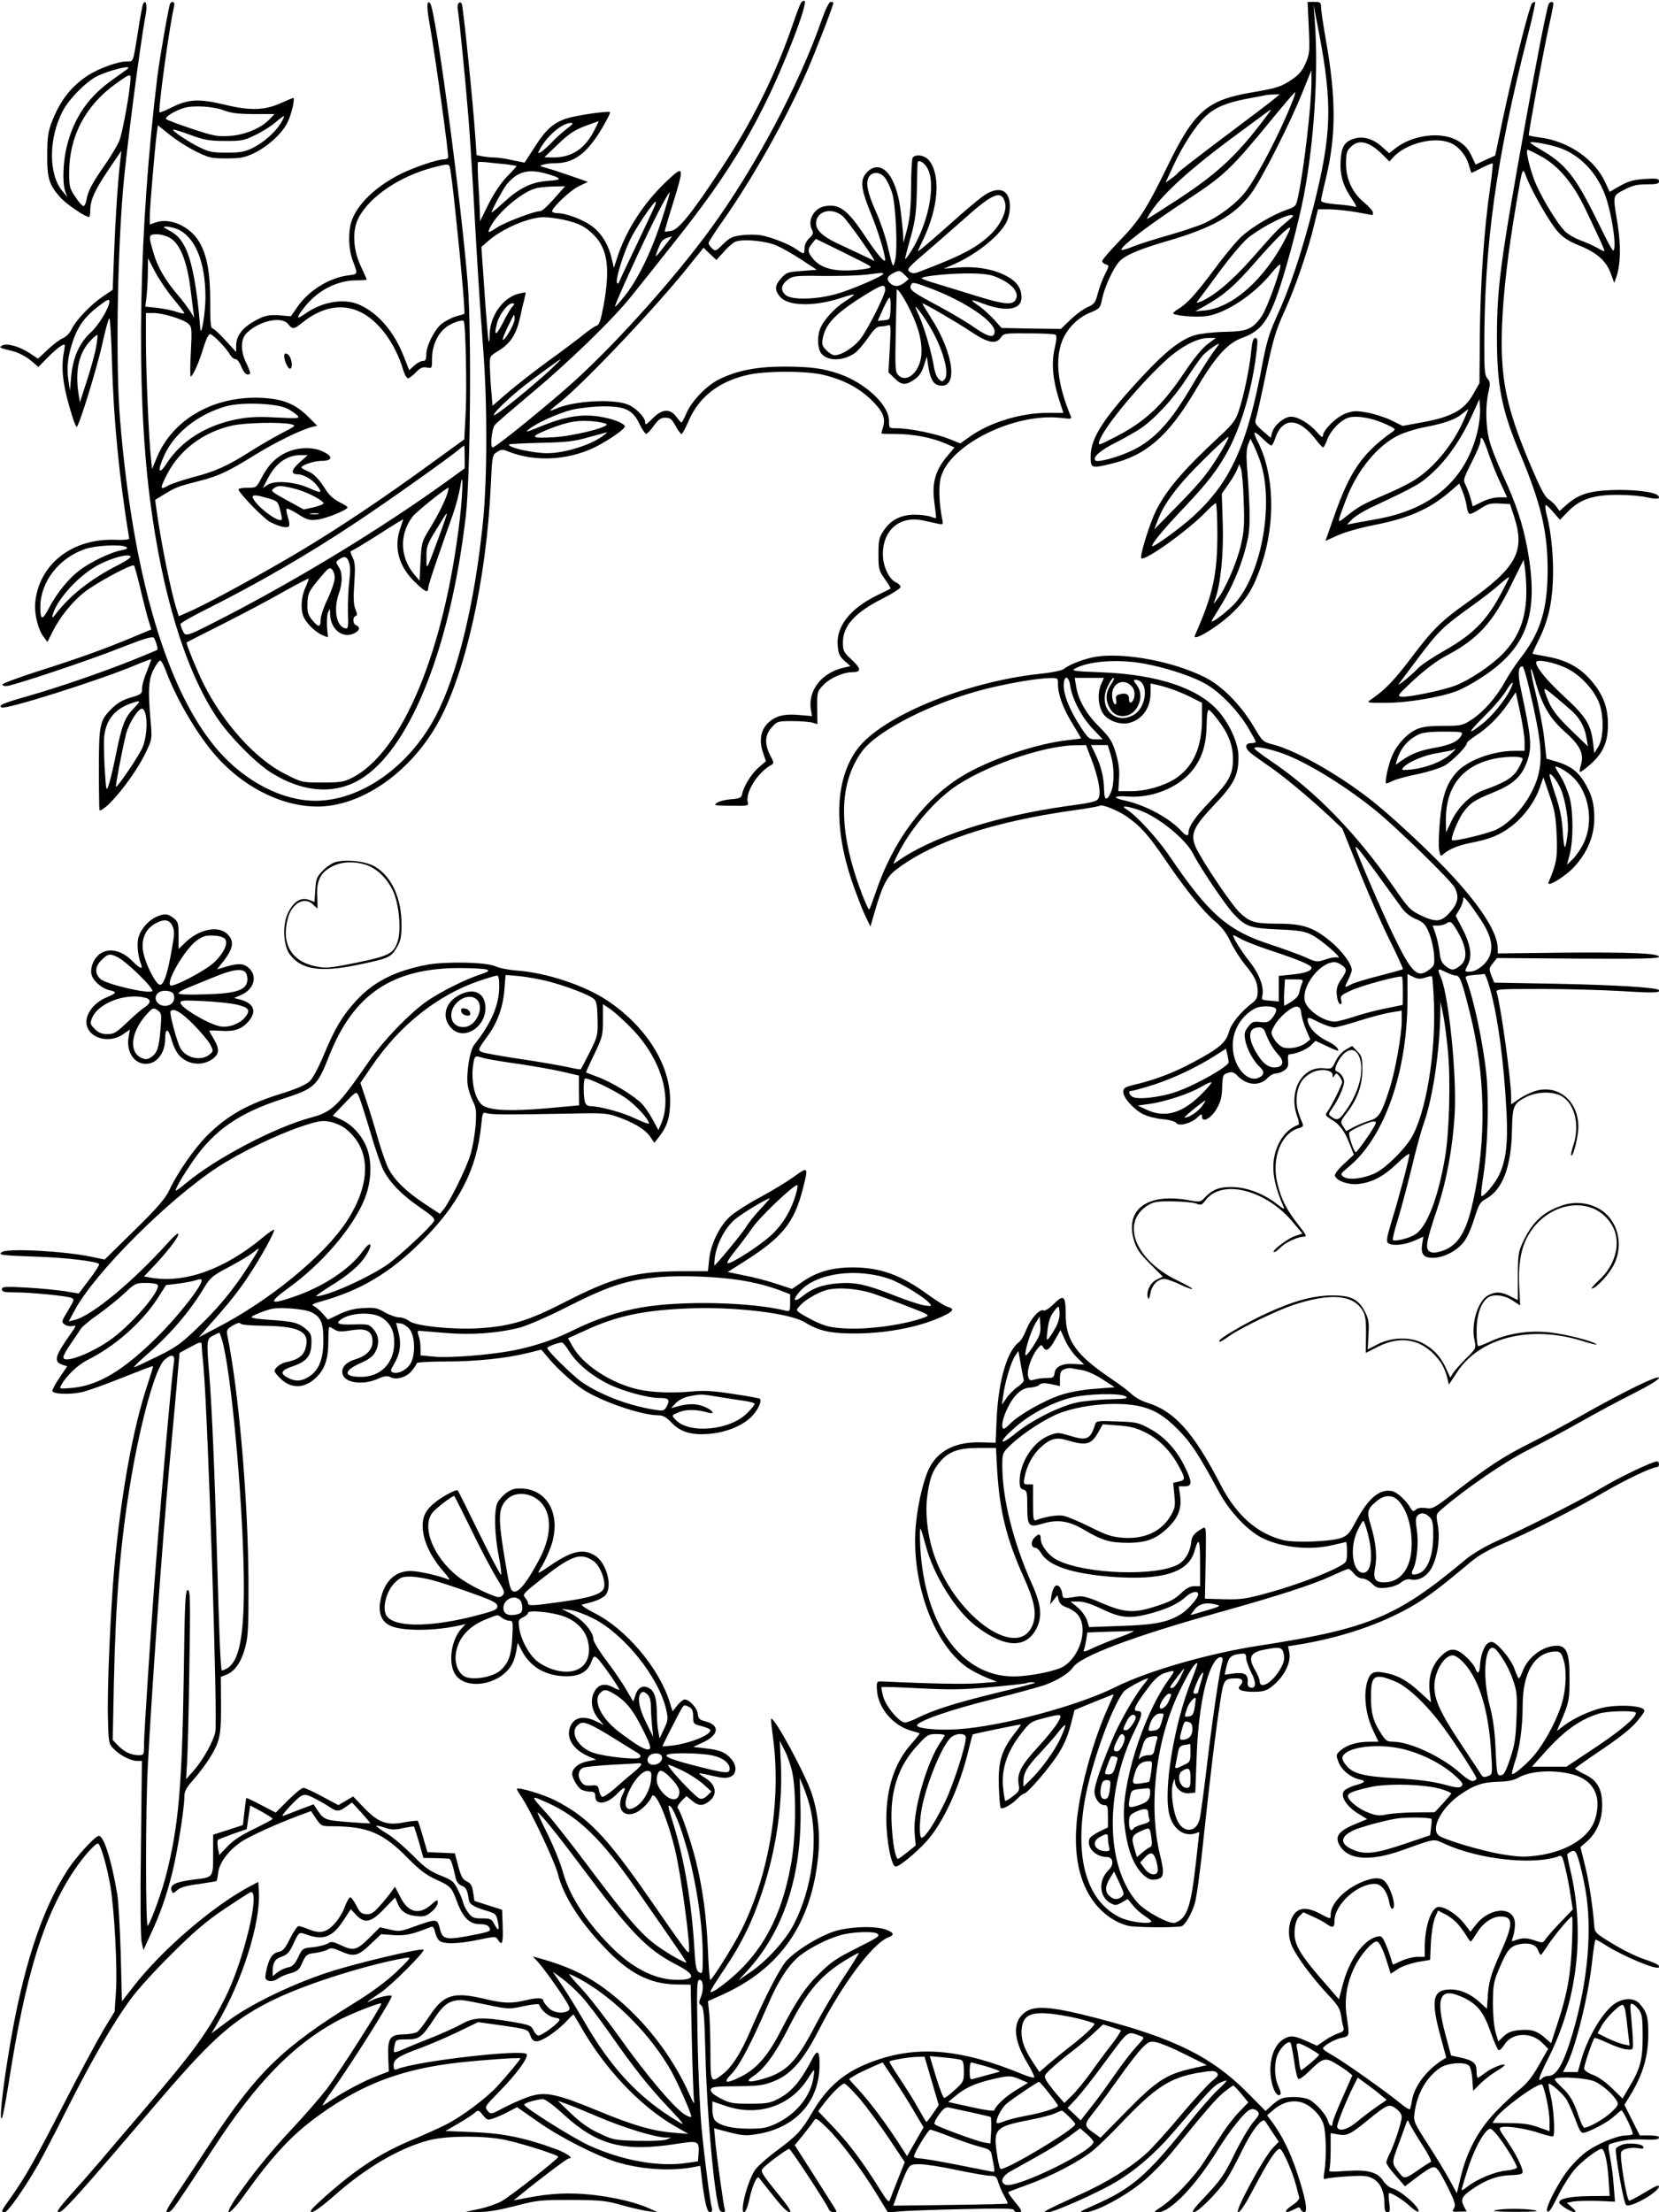
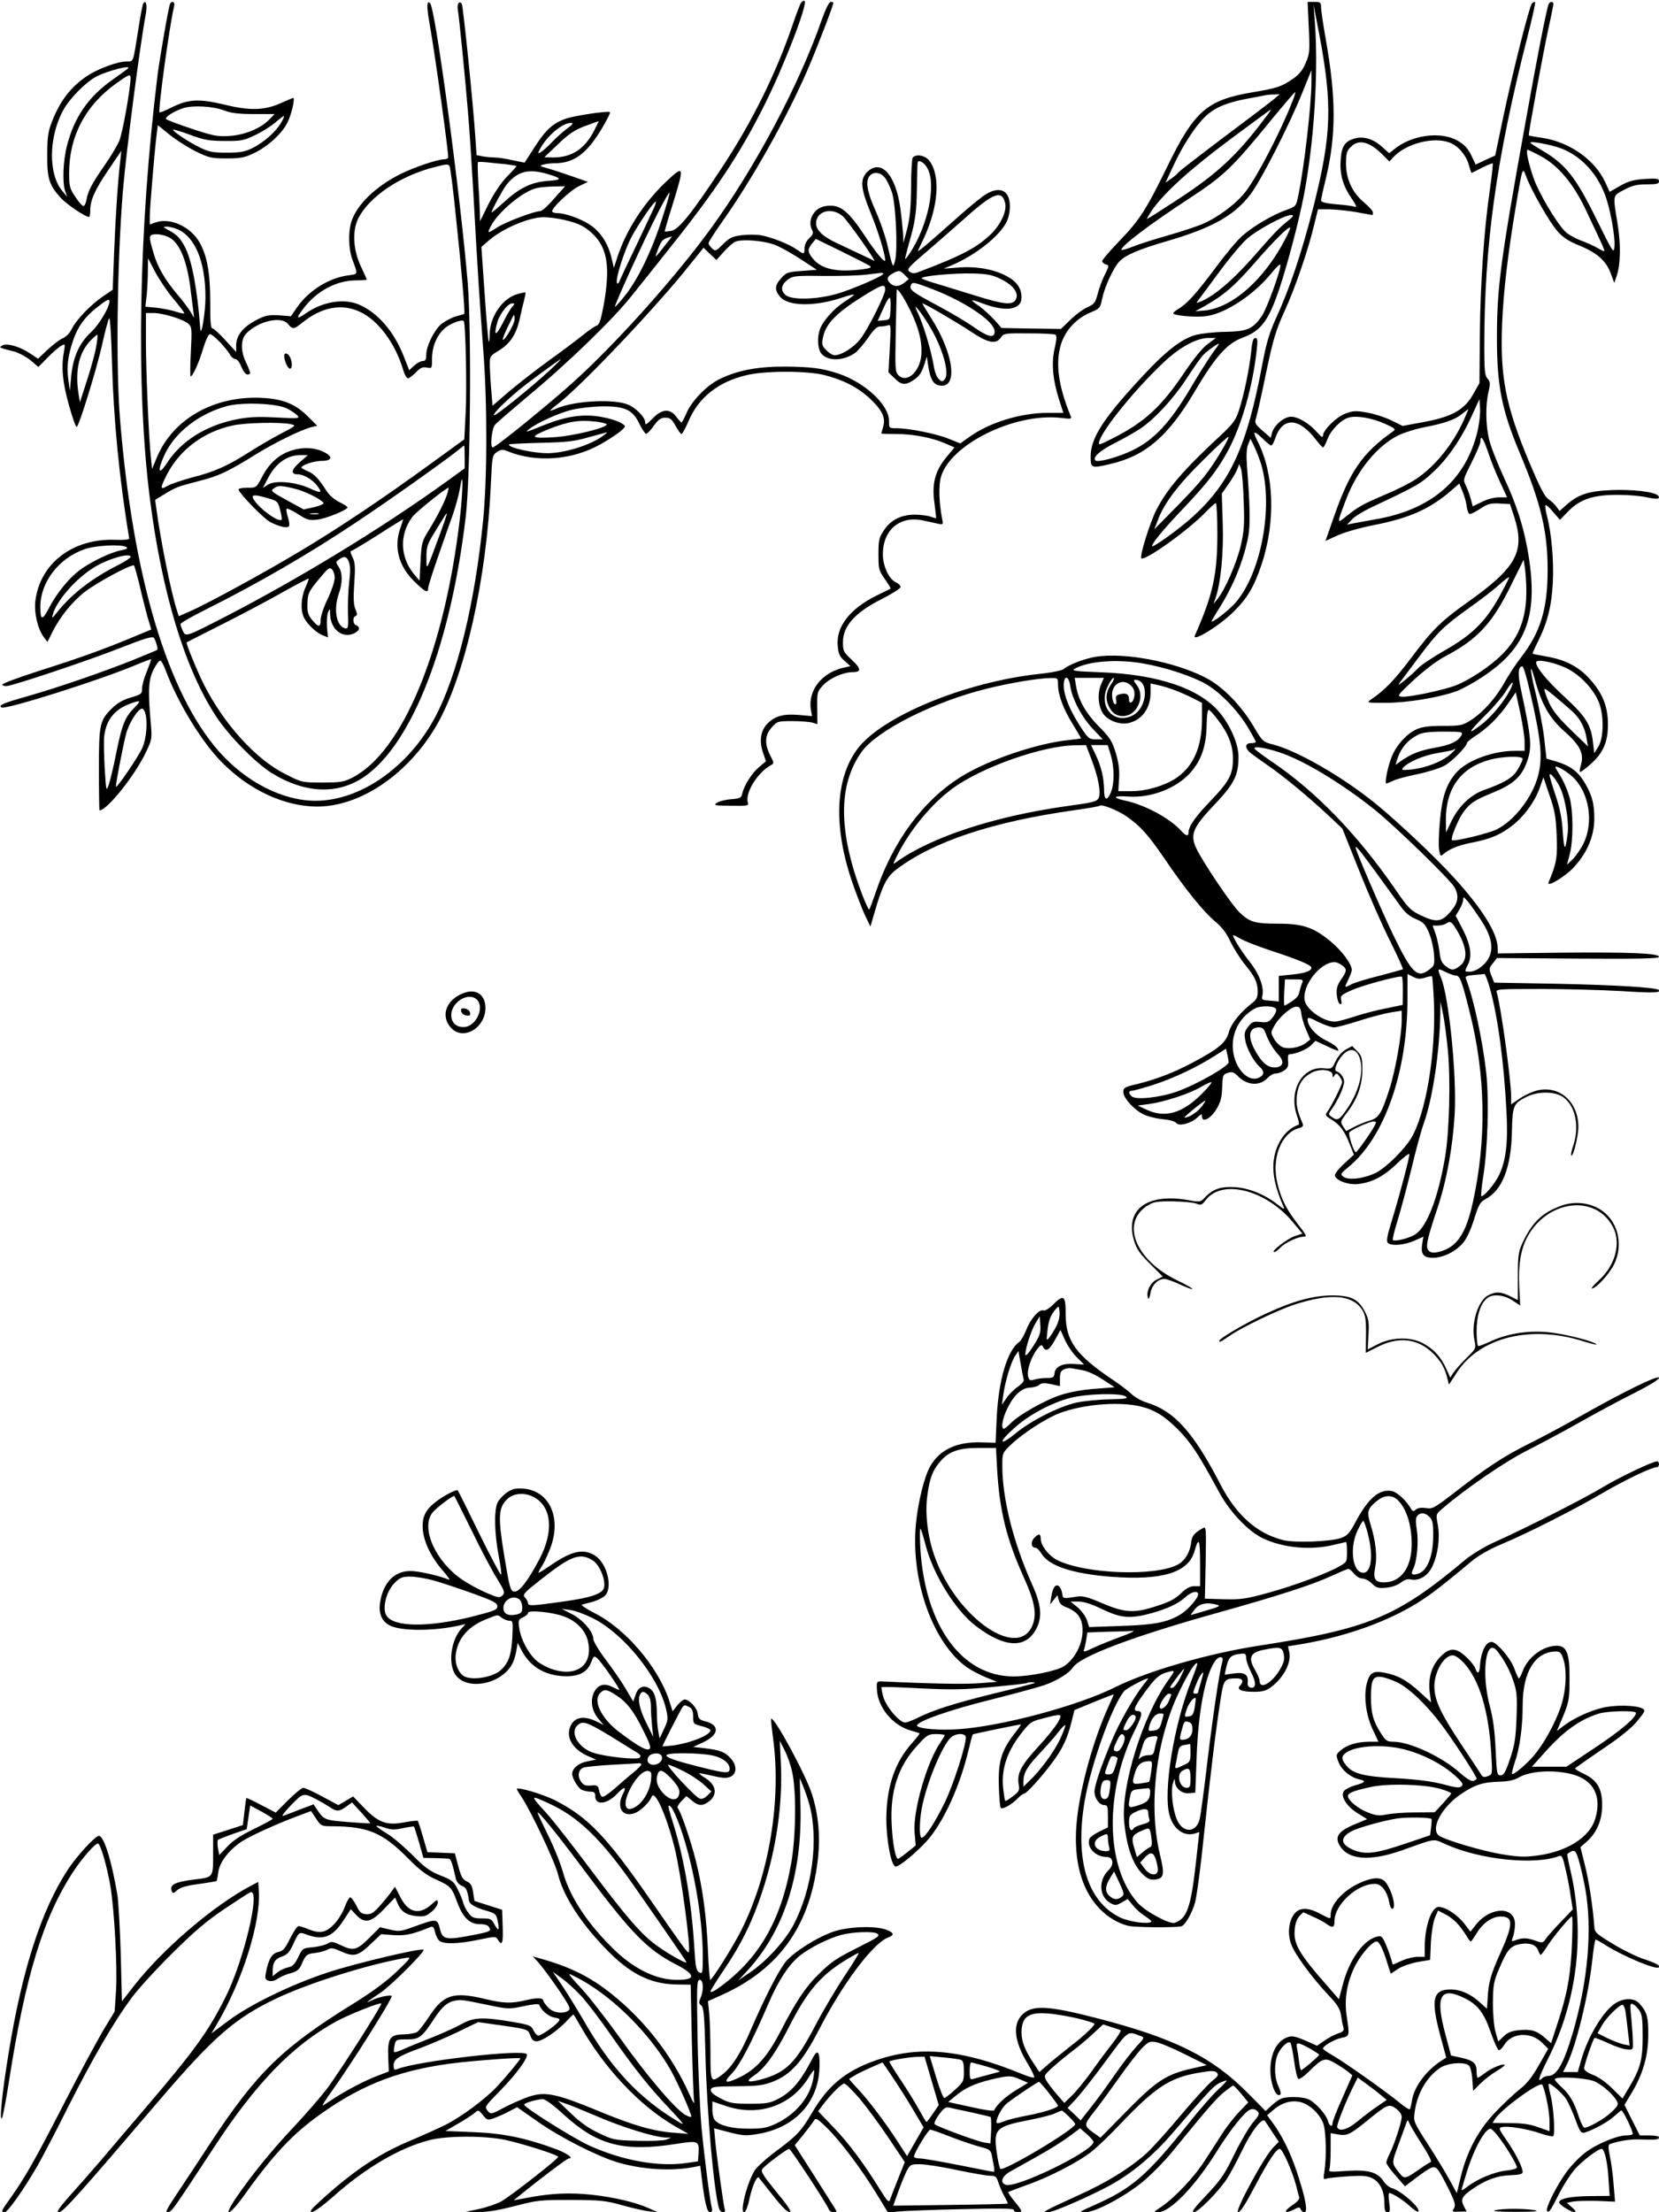
<svg xmlns="http://www.w3.org/2000/svg" version="1.0" width="864pt" height="1152pt" viewBox="0 0 864 1152" preserveAspectRatio="xMidYMid meet">
  <g transform="translate(0,1152) scale(0.1,-0.1)" fill="#000000" stroke="none">
    <path d="M4173 11507 c-6 -6 -26 -60 -46 -119 -87 -254 -212 -507 -372 -748 -151 -229 -219 -314 -258 -322 -17 -3 -33 -5 -35 -4 -1 2 15 59 37 128 68 219 67 224 -36 126 -113 -109 -203 -249 -248 -388 l-18 -55 -12 51 c-17 74 -57 137 -112 173 -48 32 -129 61 -169 61 -13 0 -25 3 -28 8 -8 14 90 108 138 132 l48 23 -83 29 c-46 16 -104 35 -129 42 -41 11 -43 13 -20 19 14 4 41 7 60 7 99 0 166 50 244 180 26 44 46 83 43 86 -8 8 -178 -17 -227 -33 -68 -23 -107 -57 -165 -148 l-53 -82 -64 13 c-34 8 -77 14 -94 14 -17 0 -45 3 -62 6 l-30 6 -7 102 c-11 166 -63 675 -70 686 -12 19 -26 -1 -21 -28 6 -30 40 -368 55 -557 6 -66 17 -244 26 -395 21 -390 34 -585 52 -825 21 -270 21 -665 -1 -885 -42 -428 -135 -809 -249 -1023 -139 -262 -390 -437 -624 -437 -171 0 -362 98 -502 256 -269 305 -449 909 -516 1732 -22 269 -15 815 15 1187 17 205 89 761 119 920 9 47 1 80 -13 56 -4 -6 -16 -70 -27 -143 -27 -168 -23 -158 -59 -158 -47 0 -148 -37 -207 -76 -85 -57 -141 -130 -183 -239 -19 -49 -24 -79 -24 -170 -1 -125 10 -158 69 -224 32 -35 129 -101 149 -101 3 0 6 15 6 34 0 54 24 107 95 212 l67 99 -6 -55 c-13 -112 -25 -300 -32 -482 l-7 -187 -53 -36 c-65 -45 -138 -122 -161 -169 -9 -20 -29 -40 -45 -47 -16 -6 -51 -33 -79 -59 l-51 -48 -42 28 c-52 35 -120 55 -144 41 -19 -11 -20 -11 60 -31 26 -7 65 -28 88 -47 l40 -34 48 49 c26 27 58 54 70 61 22 12 22 11 15 -31 -15 -81 -7 -161 27 -281 18 -65 36 -115 40 -110 16 17 102 298 131 424 16 74 33 137 38 142 4 4 11 -97 14 -225 8 -300 39 -618 90 -922 1 -6 -30 -9 -73 -7 -222 8 -393 -124 -416 -320 -7 -62 13 -147 45 -188 l18 -24 27 54 c39 77 100 153 165 205 61 48 249 150 259 139 3 -3 16 -50 29 -103 12 -53 31 -127 41 -164 l20 -66 -101 -42 c-149 -62 -268 -105 -485 -174 -106 -34 -192 -66 -190 -71 2 -6 13 -9 26 -7 44 6 431 135 591 199 128 50 166 61 173 51 10 -16 22 -58 17 -62 -2 -2 -60 -26 -129 -54 -161 -64 -381 -140 -545 -187 -131 -37 -155 -48 -137 -59 21 -13 508 141 694 219 45 19 83 33 85 32 1 -2 -9 -30 -22 -63 -14 -32 -25 -72 -25 -89 0 -28 -4 -31 -58 -47 -39 -11 -71 -29 -96 -54 -67 -65 -71 -83 -71 -321 0 -117 2 -213 3 -213 40 0 187 185 243 305 31 65 31 69 24 153 -15 167 -12 222 15 276 14 27 30 48 35 46 6 -1 20 -28 31 -59 53 -139 150 -307 243 -419 145 -174 351 -281 542 -282 227 -1 479 172 625 427 146 256 258 755 280 1246 7 153 8 157 32 173 22 14 30 15 56 4 150 -61 340 -46 486 38 74 42 130 84 124 94 -12 18 -66 38 -134 49 -88 13 -171 1 -280 -42 -105 -42 -108 -43 -85 -24 39 32 156 85 223 101 37 9 108 17 157 18 119 1 160 -17 195 -91 14 -29 30 -52 35 -52 6 0 24 19 40 42 24 33 37 42 60 42 24 0 34 -7 53 -42 13 -24 27 -43 31 -43 5 0 20 29 36 65 52 124 154 206 301 241 96 24 315 24 407 1 99 -25 174 -64 236 -121 66 -62 84 -100 71 -147 -6 -19 -10 -35 -10 -36 0 -2 35 -3 78 -3 88 0 186 -19 255 -49 l48 -21 -45 -54 c-57 -71 -74 -137 -59 -239 5 -40 9 -73 8 -75 -1 -1 -14 2 -29 8 -15 5 -52 10 -82 10 -71 0 -126 -28 -161 -82 -25 -37 -28 -51 -28 -124 0 -77 2 -85 33 -129 18 -26 32 -48 30 -50 -2 -1 -34 -18 -72 -36 -139 -68 -213 -163 -203 -262 3 -41 10 -56 35 -78 l31 -28 -32 -7 c-116 -25 -190 -118 -174 -219 l6 -34 -68 6 c-81 7 -127 -6 -165 -46 -35 -36 -43 -91 -22 -151 l15 -44 -34 -29 c-37 -30 -79 -95 -89 -138 -5 -24 -11 -27 -59 -31 -29 -2 -63 -11 -74 -19 -18 -13 -11 -14 74 -15 86 -1 93 0 88 17 -16 49 50 156 119 194 18 10 18 12 -3 52 -30 60 -28 105 8 145 28 32 32 33 108 33 43 0 90 -4 104 -8 l26 -8 -1 85 c-1 83 0 85 33 120 35 36 104 66 152 66 46 0 44 19 -5 64 -43 40 -46 46 -46 92 0 84 63 155 203 225 53 27 97 55 97 62 0 8 -11 19 -25 25 -36 17 -68 86 -67 148 1 126 89 199 208 174 27 -6 62 -13 78 -17 28 -6 29 -5 22 28 -16 84 -18 171 -6 214 47 170 383 336 624 309 56 -7 59 -6 51 12 -62 151 -79 270 -51 366 21 74 80 139 151 169 53 22 55 24 65 74 13 62 59 161 90 194 32 33 104 64 250 106 235 69 349 133 434 245 55 74 200 358 267 524 l49 121 0 -60 c0 -120 -39 -458 -70 -600 -10 -49 -12 -51 -63 -69 -66 -23 -169 -83 -226 -133 -25 -21 -88 -96 -141 -168 -101 -135 -146 -185 -192 -213 -16 -9 -28 -20 -28 -23 0 -12 108 -22 166 -16 100 10 253 110 346 225 23 29 44 49 46 43 6 -18 -69 -226 -96 -266 -48 -69 -75 -81 -193 -83 -57 -1 -127 -9 -155 -17 -72 -21 -152 -83 -271 -211 -205 -220 -273 -324 -273 -421 0 -62 3 -63 107 -38 179 42 297 144 433 373 109 185 171 254 250 283 98 36 137 88 195 262 44 134 98 341 124 472 54 277 78 643 59 905 l-7 95 29 -150 c70 -370 65 -526 -29 -899 -62 -243 -124 -428 -197 -586 -33 -73 -49 -127 -69 -232 -80 -429 -165 -617 -361 -797 -69 -63 -214 -168 -214 -154 1 16 62 90 166 199 126 133 177 200 232 302 70 133 126 329 147 520 6 51 4 62 -8 62 -10 0 -16 -19 -21 -71 -8 -85 -40 -238 -66 -313 -15 -45 -33 -68 -97 -127 -192 -178 -276 -277 -332 -387 -33 -66 -87 -239 -77 -249 17 -17 245 146 336 241 24 25 48 46 52 46 4 0 8 -71 8 -157 0 -216 -23 -319 -117 -532 -17 -39 128 50 202 124 72 71 106 129 145 245 74 221 66 471 -19 639 -13 24 -20 45 -17 48 3 3 22 -11 42 -31 20 -20 40 -36 44 -36 5 0 14 15 20 34 38 116 123 114 213 -3 17 -23 34 -41 38 -41 3 0 14 20 23 45 19 48 72 101 112 111 42 11 120 -3 185 -32 56 -25 60 -29 43 -41 -159 -112 -225 -208 -308 -447 l-43 -123 61 28 c34 16 117 40 188 54 184 36 289 82 396 172 l52 45 16 -39 c9 -21 19 -55 22 -76 2 -21 9 -40 14 -43 5 -3 30 9 56 26 40 27 54 30 101 28 l55 -3 23 -70 c56 -178 10 -261 -245 -442 -137 -97 -183 -143 -291 -287 -90 -119 -137 -168 -210 -218 -26 -18 -24 -18 76 -18 111 0 280 28 369 61 29 11 88 43 130 71 239 155 301 331 238 673 -23 125 -60 237 -125 376 -32 70 -66 156 -74 191 -18 76 -19 178 -3 247 10 44 9 53 -5 69 -14 16 -17 42 -17 163 0 534 62 980 225 1618 25 96 42 177 40 180 -3 2 -10 0 -16 -6 -14 -14 -98 -346 -151 -596 l-41 -197 -51 -23 -51 -24 -23 49 c-17 35 -36 55 -70 75 -87 51 -241 31 -332 -45 l-25 -20 -37 33 c-45 41 -96 57 -142 44 -52 -14 -70 -41 -74 -114 -5 -75 12 -133 59 -201 22 -33 27 -45 15 -41 -9 4 -52 10 -96 13 -55 5 -80 11 -80 20 0 7 11 58 25 114 54 226 54 420 -1 728 -13 75 -24 149 -24 164 0 25 -3 28 -35 28 l-35 0 6 -132 c6 -124 5 -137 -16 -186 -16 -38 -35 -61 -66 -82 -59 -41 -82 -49 -213 -71 -236 -40 -301 -97 -443 -389 -109 -223 -145 -279 -254 -391 -46 -48 -84 -92 -84 -99 0 -6 9 -14 19 -17 18 -5 18 -7 -5 -53 -13 -26 -30 -71 -37 -99 -12 -47 -18 -55 -54 -71 -22 -10 -62 -39 -89 -66 l-49 -47 -155 2 -154 3 -37 42 c-21 23 -56 55 -78 71 -23 15 -40 29 -38 31 2 2 26 -5 54 -16 121 -46 203 -34 203 31 0 47 -24 83 -77 111 -66 36 -157 52 -251 45 l-77 -6 40 17 c122 51 248 150 286 224 23 45 25 115 3 146 -23 33 -71 29 -125 -10 -24 -17 -96 -77 -159 -134 -141 -125 -184 -161 -179 -149 3 6 16 35 31 66 76 164 87 327 27 403 -22 28 -71 36 -86 14 -4 -7 -8 -76 -8 -153 -1 -106 -6 -158 -20 -215 l-20 -75 -2 50 c-2 28 -8 86 -14 130 -24 176 -101 260 -173 189 -38 -39 -34 -84 19 -214 38 -93 74 -210 75 -244 0 -20 -46 35 -106 126 -91 137 -133 168 -209 154 -58 -11 -92 -76 -65 -125 7 -14 4 -24 -15 -41 -15 -14 -25 -35 -25 -52 0 -34 -3 -34 -41 -7 -39 28 -134 65 -187 74 -24 4 -69 4 -100 0 -48 -6 -62 -13 -96 -46 -37 -37 -40 -39 -57 -23 -11 10 -19 22 -19 28 0 6 32 56 71 111 158 224 333 535 442 785 48 110 137 341 137 355 0 3 -6 5 -14 5 -8 0 -26 -36 -46 -92 -117 -338 -348 -772 -578 -1088 -183 -251 -476 -580 -702 -787 -121 -111 -418 -353 -434 -353 -15 0 -5 99 12 118 9 11 85 76 167 145 211 175 445 401 545 527 47 58 137 171 200 251 234 292 365 490 489 738 103 204 230 534 211 546 -4 3 -12 -1 -17 -8z m-3508 -345 c-6 -5 -40 -29 -76 -55 -127 -89 -202 -196 -240 -345 -21 -82 -25 -194 -9 -239 l10 -28 -25 30 c-74 87 -72 279 3 419 33 62 118 148 175 178 64 32 189 63 162 40z m15 -49 c-2 -65 -42 -287 -59 -327 -12 -27 -46 -84 -75 -125 -65 -93 -88 -136 -95 -179 -3 -18 -10 -34 -16 -35 -5 -1 -25 20 -42 47 -30 44 -33 55 -33 125 0 190 84 351 243 465 70 50 77 53 77 29z m6049 -125 c-58 -150 -180 -386 -242 -466 -47 -61 -139 -131 -221 -167 -32 -14 -114 -41 -184 -61 -70 -20 -153 -46 -184 -59 -32 -13 -58 -20 -58 -15 0 20 154 136 345 261 190 124 228 160 442 422 62 75 115 137 118 137 3 0 -4 -24 -16 -52z m-94 16 c-16 -14 -134 -103 -262 -199 -127 -96 -234 -178 -237 -184 -4 -6 -20 -20 -36 -31 l-30 -21 40 86 c48 105 115 208 166 257 49 47 108 72 209 92 44 8 89 17 100 19 11 3 34 5 50 5 l30 1 -30 -25z m-41 -91 c-147 -197 -249 -293 -453 -427 -89 -58 -164 -106 -167 -106 -3 0 9 20 26 46 63 90 197 212 405 367 116 86 212 157 214 157 2 0 -9 -17 -25 -37z m-3498 -70 c-50 -99 -118 -143 -216 -143 l-45 1 70 67 c56 54 86 74 140 95 39 14 71 26 73 26 1 1 -9 -20 -22 -46z m-142 8 c-21 -16 -57 -47 -79 -71 -22 -23 -48 -46 -58 -52 -17 -9 -17 -7 -6 14 37 70 117 138 163 138 14 0 9 -8 -20 -29z m4599 -75 c43 -17 84 -67 97 -116 6 -22 12 -40 14 -40 2 0 27 12 55 27 28 14 53 24 55 22 2 -2 -4 -61 -14 -131 -31 -210 -50 -489 -53 -758 l-2 -255 -30 -53 c-47 -87 -114 -124 -273 -152 l-97 -18 -61 30 c-34 16 -90 34 -126 40 -57 10 -72 9 -112 -6 -47 -18 -116 -86 -116 -115 -1 -11 -10 -6 -28 15 -41 48 -101 84 -138 84 -37 0 -90 -45 -100 -86 l-6 -24 -43 37 c-39 35 -42 40 -33 68 5 16 29 122 52 235 37 176 51 221 96 320 56 122 125 325 155 453 l19 77 60 0 c34 -1 97 -7 141 -15 44 -8 81 -15 83 -15 1 0 2 6 2 14 0 7 -20 30 -44 50 -62 50 -96 123 -96 203 0 54 4 68 25 88 40 41 94 29 161 -36 l40 -40 19 21 c66 73 215 111 298 76z m-4920 -111 c31 -4 57 -8 57 -10 0 -2 -22 -27 -50 -55 -30 -31 -67 -86 -95 -141 l-45 -91 -1 48 c-1 27 -4 96 -8 152 -3 57 -4 105 -2 107 2 3 22 2 45 0 22 -3 67 -7 99 -10z m2199 -25 c44 -87 0 -295 -92 -436 -21 -32 -29 -40 -25 -24 3 14 17 68 32 120 20 76 26 122 28 230 1 74 3 139 4 143 3 20 38 -1 53 -33z m-1981 -26 c78 -23 79 -31 2 -36 -86 -6 -150 -38 -232 -114 -34 -31 -61 -53 -61 -50 0 11 59 120 77 143 57 71 114 86 214 57z m1758 -20 c12 -15 28 -50 37 -78 19 -61 30 -293 16 -351 -11 -46 -12 -43 -40 77 -11 48 -39 129 -62 180 -44 98 -54 154 -31 182 20 24 57 20 80 -10z m-1690 -71 c-65 -75 -94 -103 -109 -103 -29 0 -181 -58 -220 -84 -51 -33 -54 -33 -34 6 39 75 166 181 237 198 18 5 59 8 91 9 l59 1 -24 -27z m530 -139 c-52 -164 -122 -310 -189 -397 -29 -37 -55 -66 -57 -64 -5 6 153 352 224 490 30 59 57 106 60 104 2 -3 -15 -63 -38 -133z m1786 77 c9 -40 -22 -107 -70 -156 -74 -73 -152 -115 -385 -203 -18 -7 -31 -6 -43 3 -16 12 -8 22 85 101 57 49 149 130 206 180 146 131 191 147 207 75z m-1829 -23 c-8 -18 -50 -107 -93 -198 -44 -91 -83 -174 -87 -185 -5 -12 -10 -15 -13 -8 -8 23 38 168 78 243 38 70 114 180 124 180 3 0 -1 -15 -9 -32z m982 -43 c27 -23 181 -242 164 -233 -8 5 -126 60 -198 94 -68 32 -104 66 -104 100 0 65 81 87 138 39z m2317 -27 c-49 -40 -62 -54 -187 -196 -105 -118 -203 -200 -272 -225 -14 -6 -16 -4 -9 5 6 7 55 74 110 148 54 74 121 154 149 178 54 47 194 122 227 122 18 0 15 -5 -18 -32z m-3767 7 c78 -18 110 -35 153 -77 73 -73 87 -171 54 -361 -16 -85 -23 -108 -38 -113 -10 -3 -42 -25 -70 -48 -29 -23 -110 -85 -182 -136 -71 -52 -166 -126 -210 -164 l-80 -69 -6 74 c-4 41 -7 99 -8 129 -1 55 -1 55 43 82 62 37 93 84 112 164 8 38 19 85 24 103 5 19 8 36 7 38 -2 1 -20 -2 -41 -8 -80 -22 -146 -119 -146 -214 0 -21 -2 -36 -5 -34 -2 3 -12 115 -21 249 l-17 244 39 34 c72 62 207 120 284 121 25 0 73 -6 108 -14z m3757 -97 c-110 -214 -277 -361 -422 -375 l-48 -4 52 29 c98 56 153 103 259 225 103 118 175 189 183 181 2 -2 -9 -27 -24 -56z m-3231 -35 c-56 -72 -57 -72 -36 -18 18 46 24 51 71 64 2 1 -14 -20 -35 -46z m1066 -108 c11 -7 3 -12 -35 -17 -136 -18 -218 0 -263 57 -27 34 -27 46 -3 77 l20 24 133 -65 c73 -36 140 -70 148 -76z m-485 106 c28 -12 86 -45 130 -74 l79 -52 -78 -6 c-73 -5 -81 -8 -107 -37 -35 -39 -36 -62 -6 -98 43 -50 184 -51 325 -3 30 10 57 17 59 15 2 -2 -19 -18 -47 -36 -55 -35 -113 -99 -129 -143 -16 -41 -13 -99 4 -125 32 -44 115 -44 178 0 15 11 45 46 68 79 30 44 46 59 64 59 13 0 31 3 40 6 15 6 15 -5 9 -119 l-7 -126 31 -30 c36 -37 58 -39 103 -8 24 16 39 37 50 71 l16 49 7 -48 c10 -65 25 -94 53 -101 105 -27 84 162 -41 355 -25 39 -44 71 -42 71 11 0 182 -100 251 -146 91 -61 132 -69 158 -31 14 21 20 22 144 21 71 0 134 -3 140 -7 7 -5 6 -26 -4 -69 -18 -77 -11 -161 21 -264 l24 -74 -82 0 c-140 0 -303 -50 -407 -125 l-48 -34 -60 24 c-63 26 -207 55 -272 55 -39 0 -39 0 -39 38 0 84 -125 200 -265 247 -84 28 -144 35 -280 36 -146 0 -250 -21 -343 -68 -65 -33 -143 -115 -168 -177 -11 -25 -22 -46 -25 -46 -3 0 -15 14 -27 30 -32 43 -73 41 -119 -5 -38 -38 -43 -41 -43 -24 0 25 -46 73 -87 91 -72 32 -276 22 -372 -18 -49 -21 -48 -18 11 28 125 98 514 508 682 721 l70 87 33 -32 34 -32 37 41 c20 23 46 46 57 52 32 19 162 8 220 -18z m667 -153 l21 -21 -23 -19 c-28 -22 -54 -23 -75 -2 -20 20 -15 35 16 51 32 17 36 16 61 -9z m-112 6 c0 -11 -168 -84 -245 -105 -107 -30 -234 -32 -264 -5 -28 25 -23 53 12 80 26 19 40 21 180 19 84 -1 184 2 222 6 39 5 76 9 83 10 6 0 12 -2 12 -5z m614 -28 c64 -32 94 -73 76 -106 -16 -30 -60 -26 -202 18 -67 21 -160 49 -205 63 -46 13 -83 27 -83 30 0 12 165 27 262 25 82 -2 105 -7 152 -30z m-354 -53 c172 -67 320 -168 320 -219 0 -37 -33 -30 -106 21 -35 25 -119 75 -186 111 -137 73 -154 85 -144 109 7 18 14 17 116 -22z m-250 -2 c0 -26 -86 -198 -126 -252 -34 -46 -100 -89 -138 -89 -9 0 -28 11 -42 26 -22 21 -25 31 -19 62 14 78 71 135 236 236 75 45 89 48 89 17z m129 -104 c47 -95 65 -170 59 -239 -9 -85 -74 -143 -117 -104 -19 18 -20 28 -16 230 3 116 5 213 5 215 1 17 36 -35 69 -102z m-101 6 c-3 -57 -3 -58 -35 -61 l-32 -3 27 60 c15 34 30 61 35 61 4 0 7 -26 5 -57z m-4068 37 c0 -30 -54 -121 -95 -159 -61 -56 -94 -128 -104 -228 l-7 -78 -8 57 c-10 67 -2 126 24 203 25 74 60 122 122 172 55 43 68 50 68 33z m2098 -27 c-9 -10 -32 -49 -51 -88 -36 -69 -47 -66 -27 7 13 44 55 98 77 98 15 0 15 -2 1 -17z m2171 -98 c69 -113 108 -248 81 -280 -12 -14 -15 -14 -31 1 -10 9 -20 35 -24 57 -12 77 -48 201 -76 267 -27 60 -27 63 -6 37 13 -15 38 -52 56 -82z m-2159 32 c0 -23 -48 -107 -61 -107 -4 0 7 29 24 65 17 36 32 65 34 65 2 0 3 -10 3 -23z m-2180 -147 c-6 -34 -28 -113 -48 -174 l-36 -111 -7 45 c-19 120 2 214 63 277 17 18 33 31 35 29 3 -2 -1 -32 -7 -66z m5788 17 c-26 -19 -74 -78 -120 -147 -121 -180 -209 -260 -376 -344 -71 -36 -73 -36 -67 -14 19 64 187 271 330 406 85 82 176 132 238 132 l39 0 -44 -33z m28 -44 c-19 -27 -73 -111 -118 -188 -104 -175 -187 -265 -298 -319 -73 -36 -183 -66 -195 -54 -17 16 24 52 103 92 48 24 107 58 131 74 75 51 169 152 238 257 36 55 75 111 87 124 18 20 74 61 84 61 2 0 -12 -21 -32 -47z m-3446 -85 c-101 -94 -294 -250 -298 -240 -3 10 51 64 127 128 45 38 215 163 221 163 3 0 -20 -23 -50 -51z m4825 -323 c-61 -255 -240 -410 -535 -460 -47 -8 -98 -18 -115 -21 l-30 -6 25 26 c13 15 58 43 100 63 238 112 258 123 322 183 77 70 151 179 205 299 l38 83 3 -48 c2 -27 -4 -80 -13 -119z m-71 59 c-55 -125 -151 -244 -250 -309 -29 -20 -101 -56 -161 -81 -119 -51 -138 -62 -202 -113 -50 -40 -50 -42 0 90 57 150 163 279 272 332 31 15 91 34 134 42 105 20 162 40 198 70 17 13 31 24 32 25 1 0 -9 -25 -23 -56z m-4516 -10 c28 -4 52 -10 52 -14 0 -18 -180 -62 -279 -67 -120 -7 -125 1 -24 42 104 41 158 50 251 39z m37 -70 c-61 -49 -202 -94 -294 -94 -77 0 -213 31 -199 46 3 2 77 6 164 8 133 3 174 7 249 29 50 13 92 25 95 26 3 0 -4 -7 -15 -15z m3217 -81 c-67 -112 -103 -157 -229 -286 l-122 -124 20 51 c32 86 108 186 238 313 68 68 127 121 129 118 3 -2 -14 -35 -36 -72z m1389 -11 c14 -42 42 -112 62 -154 l36 -78 -43 0 c-25 0 -62 -10 -89 -24 l-47 -23 -11 41 c-6 22 -18 54 -26 70 -14 27 -12 32 31 118 25 49 46 98 46 109 0 39 16 16 41 -59z m-1189 -41 c74 -213 12 -578 -127 -739 -35 -40 -125 -110 -125 -97 0 3 16 30 35 60 78 123 131 253 156 382 11 60 9 161 -7 368 -4 52 -2 91 6 110 l12 30 15 -29 c8 -16 24 -54 35 -85z m-85 -211 c5 -125 2 -157 -16 -235 -22 -90 -82 -228 -121 -275 l-20 -25 9 26 c28 78 44 236 39 390 l-5 158 32 46 c18 25 39 59 46 76 l13 32 9 -24 c5 -13 12 -89 14 -169z m-5819 -239 c10 -6 2 -11 -24 -16 -56 -10 -160 -60 -219 -104 -58 -44 -121 -121 -163 -203 -32 -60 -42 -58 -42 11 0 130 96 255 233 302 55 19 191 26 215 10z m22 -51 c0 -5 -28 -24 -62 -41 -139 -70 -246 -153 -322 -249 -24 -31 -27 -32 -21 -10 19 70 114 181 208 241 70 46 197 84 197 59z m7269 -171 c2 -142 -36 -245 -123 -334 -60 -61 -170 -135 -244 -164 -64 -25 -246 -63 -282 -59 -26 3 -22 8 65 89 56 51 120 100 163 122 169 89 246 173 345 377 l62 125 7 -45 c3 -25 7 -75 7 -111z m-140 -35 c-72 -131 -144 -201 -285 -281 -60 -34 -123 -76 -139 -93 -35 -37 -115 -102 -99 -80 6 8 52 69 101 135 102 136 130 163 268 262 55 39 123 91 150 116 28 25 52 43 54 41 2 -2 -21 -47 -50 -100z m-7111 -581 c-48 -49 -63 -88 -93 -236 -13 -67 -31 -140 -38 -162 -14 -39 -14 -38 -22 88 -4 71 -5 145 -2 166 11 84 55 138 136 167 55 20 58 17 19 -23z m58 -25 c14 -44 7 -134 -15 -183 -20 -45 -131 -208 -137 -202 -4 4 33 196 52 273 14 57 63 134 84 134 5 0 12 -10 16 -22z" />
    <path d="M886 11501 c-7 -12 -53 -275 -66 -376 -98 -802 -113 -1625 -39 -2205 63 -492 184 -888 346 -1133 67 -101 203 -239 287 -292 175 -108 347 -115 486 -18 248 173 449 693 526 1357 24 210 30 958 10 1211 -36 441 -168 1430 -196 1458 -17 19 -19 -15 -4 -99 31 -174 103 -697 98 -706 -3 -4 -13 -8 -24 -8 -32 0 -153 -41 -224 -76 -131 -66 -227 -159 -256 -248 -17 -53 -15 -142 5 -197 30 -81 31 -76 -22 -83 -99 -13 -205 -79 -264 -164 l-34 -49 -60 5 c-48 3 -69 0 -105 -17 -81 -39 -120 -85 -120 -140 l0 -34 -56 61 c-31 34 -61 62 -68 62 -8 0 -12 36 -11 133 0 156 -16 245 -56 315 -47 82 -152 130 -228 104 l-31 -11 0 42 c0 45 26 351 36 429 l6 46 62 -50 c33 -27 95 -66 135 -86 69 -34 82 -37 160 -37 72 0 95 4 143 27 70 33 147 102 175 160 21 41 41 128 30 128 -2 0 -29 -11 -60 -25 -87 -40 -163 -43 -297 -10 -135 32 -190 29 -277 -15 -32 -16 -59 -27 -62 -25 -9 9 52 456 76 553 5 21 -10 31 -21 13z m284 -557 c33 -13 74 -18 152 -18 l108 0 -27 -28 c-44 -46 -128 -81 -208 -86 -63 -4 -84 0 -198 38 -70 23 -129 46 -132 50 -7 11 41 41 90 57 51 16 155 10 215 -13z m291 -68 c-30 -47 -88 -98 -146 -127 -41 -20 -65 -24 -135 -24 -72 0 -93 4 -141 28 -58 28 -144 86 -137 92 2 2 42 -10 88 -27 72 -27 100 -32 180 -32 87 -1 100 2 160 31 36 17 83 47 105 66 22 19 42 34 44 32 2 -2 -6 -19 -18 -39z m913 -481 c28 -261 49 -506 44 -509 -2 -2 -22 -8 -45 -14 -23 -7 -56 -25 -74 -39 -38 -32 -79 -115 -79 -160 0 -25 -4 -33 -19 -33 -10 0 -30 -11 -44 -24 l-26 -24 -27 69 c-50 131 -137 232 -237 274 -78 32 -186 14 -272 -45 -53 -37 -56 -30 -12 27 68 89 171 143 272 143 30 0 55 2 55 4 0 2 -14 34 -32 72 -40 87 -44 185 -11 249 58 112 217 219 393 264 69 18 76 18 82 3 4 -10 19 -125 32 -257z m-1451 -68 c93 -40 147 -169 147 -356 0 -79 -23 -216 -27 -161 -16 206 -43 350 -78 420 -25 49 -44 69 -90 93 -27 15 -28 16 -7 17 12 0 37 -6 55 -13z m-36 -47 c53 -32 90 -129 107 -280 4 -30 9 -73 12 -95 l5 -40 -21 35 c-13 19 -41 58 -65 85 -65 77 -104 143 -125 216 -28 94 -27 99 18 99 20 0 51 -9 69 -20z m16 -316 c31 -37 57 -71 57 -75 0 -4 -18 0 -41 7 -22 8 -68 17 -101 21 l-61 6 7 60 c3 33 6 90 6 126 l1 66 37 -71 c21 -39 63 -102 95 -140z m972 -68 c95 -44 184 -164 225 -303 7 -24 18 -43 25 -43 6 0 24 14 41 31 23 24 35 29 57 25 27 -5 27 -5 27 47 0 63 26 124 68 159 28 24 88 46 97 36 10 -9 17 -356 10 -479 l-7 -137 -171 -124 c-248 -181 -487 -341 -687 -460 -187 -112 -478 -271 -572 -312 l-57 -25 -10 32 c-30 90 -85 365 -106 523 l-7 51 49 30 c60 36 67 39 179 68 103 26 150 48 300 141 103 63 230 125 287 140 l29 7 -44 44 c-67 68 -131 95 -242 101 -251 13 -469 -111 -551 -315 l-23 -55 -6 58 c-11 99 -26 451 -26 607 l0 147 39 0 c50 0 157 -33 182 -56 18 -16 19 -27 13 -146 -4 -70 -4 -128 -1 -128 11 0 44 73 66 148 13 42 27 72 35 72 15 0 87 -75 105 -109 7 -11 19 -21 27 -21 9 0 22 -17 31 -40 15 -36 31 -49 45 -35 3 3 -6 26 -18 52 -32 62 -32 126 0 158 64 64 182 90 216 48 24 -30 30 -29 76 8 100 80 204 100 299 55z m-379 -504 c22 -11 46 -28 54 -37 12 -14 2 -15 -111 -9 -97 5 -143 3 -209 -10 -159 -32 -287 -113 -361 -228 -45 -69 -51 -40 -11 46 54 115 178 211 322 251 82 22 262 15 316 -13z m19 -81 c29 -7 27 -8 -50 -48 -44 -23 -116 -65 -160 -93 -117 -75 -188 -107 -300 -135 -55 -15 -115 -35 -132 -45 -41 -24 -41 -14 -1 64 68 127 189 217 338 250 67 15 253 19 305 7z m905 -170 l0 -60 -102 -74 c-331 -238 -752 -495 -1138 -695 -214 -110 -213 -110 -228 -77 -7 14 -12 30 -12 35 0 6 60 40 132 76 270 135 536 289 783 454 166 110 464 322 525 371 19 16 36 29 37 29 2 0 3 -27 3 -59z m-25 -321 c-80 -688 -299 -1217 -561 -1350 -43 -22 -62 -25 -155 -25 -106 0 -107 0 -195 45 -153 77 -319 261 -423 467 -34 68 -94 214 -89 218 2 1 89 46 193 98 105 53 246 128 314 167 68 38 126 68 128 67 2 -2 -6 -24 -17 -48 -23 -52 -26 -119 -6 -157 19 -36 65 -78 98 -91 l26 -10 -5 52 c-2 29 0 63 5 77 11 24 11 24 11 -8 2 -76 61 -127 121 -102 32 13 39 34 15 44 -18 6 -20 43 -3 48 9 3 9 12 -1 36 -10 23 -11 59 -6 135 6 86 4 109 -9 135 -9 18 -13 32 -9 32 5 0 68 38 141 84 72 47 132 83 132 82 0 -2 -7 -23 -15 -46 -35 -99 -9 -198 72 -277 57 -56 73 -64 73 -35 0 9 23 82 51 162 28 80 63 181 79 225 15 44 31 105 36 135 17 112 16 -10 -1 -160z m-65 131 c-11 -38 -52 -120 -98 -194 -35 -57 -37 -67 -42 -161 l-5 -100 -28 33 c-74 89 -78 208 -9 300 19 25 175 151 188 151 1 0 -1 -13 -6 -29z m-46 -232 c-66 -178 -63 -172 -63 -103 -1 52 4 68 35 120 20 32 44 71 53 86 8 15 17 25 18 24 2 -2 -18 -59 -43 -127z m-466 -128 c7 -20 7 -53 1 -99 -5 -39 -8 -110 -7 -159 3 -82 1 -89 -15 -85 -46 12 -61 99 -32 182 20 56 19 110 -2 139 -15 23 -15 25 2 37 28 21 42 17 53 -15z m-75 -83 c-1 -18 -17 -67 -37 -108 -20 -41 -36 -89 -36 -107 0 -41 -11 -42 -44 -2 -20 24 -26 41 -25 77 1 61 4 69 64 141 44 53 52 59 64 46 8 -8 15 -29 14 -47z" />
    <path d="M1480 9666 c0 -24 19 -66 30 -66 13 0 13 36 0 61 -12 22 -30 25 -30 5z" />
    <path d="M1512 9172 c-65 -23 -112 -67 -149 -139 -28 -53 -28 -53 -76 -53 -27 0 -47 -4 -45 -10 9 -25 134 -153 166 -169 50 -25 89 -33 97 -21 4 6 1 26 -5 45 -6 19 -10 39 -8 45 2 5 28 -7 58 -26 48 -31 61 -35 102 -30 46 5 158 51 158 64 0 4 -19 16 -42 27 -24 12 -53 36 -65 55 -42 66 -67 93 -100 106 -18 8 -33 16 -33 19 0 13 65 35 105 35 54 0 61 21 14 45 -48 26 -117 28 -177 7z m48 -60 c-44 -39 -47 -62 -9 -62 29 0 74 -26 98 -56 33 -42 25 -45 -36 -17 -74 34 -181 43 -218 19 l-26 -17 25 48 c40 79 100 123 170 123 l39 0 -43 -38z m-29 -136 c54 -12 141 -55 154 -75 3 -5 -19 -15 -49 -22 l-54 -12 -88 48 c-80 44 -86 49 -69 61 23 17 35 17 106 0z m-134 -51 c48 -14 51 -17 62 -61 7 -26 10 -48 8 -50 -16 -17 -123 62 -148 109 -12 22 8 23 78 2z m261 -82 c-10 -2 -28 -2 -40 0 -13 2 -5 4 17 4 22 1 32 -1 23 -4z" />
    <path d="M8065 11498 c-12 -33 -60 -277 -120 -613 -129 -716 -148 -856 -149 -1110 -1 -262 24 -388 119 -614 110 -262 145 -408 145 -608 0 -205 -37 -325 -139 -457 -26 -33 -64 -91 -84 -127 -45 -82 -112 -157 -175 -198 -46 -29 -54 -31 -148 -31 -74 0 -109 -5 -139 -19 -48 -22 -100 -78 -125 -137 -21 -49 -41 -144 -30 -144 4 0 20 7 37 15 16 8 73 23 127 34 56 12 116 31 141 45 41 24 115 100 115 118 0 4 19 19 41 34 63 39 127 103 172 169 l41 60 23 -105 c12 -58 23 -126 23 -152 l0 -48 -52 0 c-115 0 -252 -52 -305 -115 -51 -59 -73 -125 -84 -250 -6 -64 -8 -132 -4 -152 6 -32 8 -34 23 -20 29 25 75 44 137 57 101 19 153 40 212 84 66 48 128 132 153 207 l18 51 32 -94 c27 -77 33 -112 37 -208 5 -115 -1 -148 -42 -244 -14 -32 91 31 137 84 65 72 100 157 101 243 1 82 -13 132 -55 199 -33 53 -74 82 -145 103 l-49 14 -12 108 c-7 60 -27 161 -43 227 -32 125 -35 185 -5 75 36 -129 76 -199 154 -268 82 -73 103 -116 85 -176 -6 -19 -8 -35 -3 -35 4 0 28 18 53 40 66 58 92 117 91 210 0 93 -30 165 -100 240 -56 60 -125 95 -219 111 -38 7 -71 13 -73 15 -2 1 10 28 26 60 51 101 73 189 79 311 6 114 -7 260 -32 352 -7 28 -9 51 -5 51 5 0 23 -17 41 -39 l33 -38 45 46 c61 62 131 85 261 84 53 0 119 -6 148 -13 53 -12 74 -8 56 10 -19 19 -130 32 -239 28 -122 -5 -174 -22 -237 -77 l-36 -32 -16 22 c-8 12 -27 30 -41 39 -21 14 -45 61 -102 196 -122 293 -151 439 -140 719 7 167 30 366 73 620 34 201 33 198 54 141 29 -74 120 -234 162 -281 28 -32 58 -51 109 -72 93 -37 143 -80 167 -145 l19 -51 11 31 c22 63 24 164 7 272 -26 159 -28 149 34 182 42 22 66 28 117 28 53 0 64 3 64 16 0 14 -10 16 -74 12 -58 -4 -85 -11 -129 -36 l-54 -31 -24 52 c-54 115 -184 207 -326 229 -37 5 -69 11 -71 13 -4 3 72 417 103 561 14 62 25 118 25 124 0 14 -20 12 -25 -2z m63 -750 c103 -38 188 -128 231 -243 27 -71 53 -215 49 -267 -3 -42 -5 -39 -95 143 -105 214 -159 282 -274 351 -38 22 -69 42 -69 45 0 10 106 -10 158 -29z m-106 -40 c91 -48 169 -140 233 -273 86 -181 104 -220 100 -223 -1 -1 -18 6 -36 17 -19 11 -59 29 -90 40 -30 12 -67 33 -81 49 -46 48 -135 199 -161 274 -27 78 -42 148 -31 148 3 0 33 -14 66 -32z m129 -2664 c69 -31 140 -102 172 -172 31 -66 31 -193 1 -240 l-21 -34 -7 57 c-10 91 -38 135 -148 236 -93 86 -148 153 -148 180 0 18 84 3 151 -27z m-183 -126 c59 -253 67 -344 42 -439 -30 -111 -123 -232 -215 -278 -42 -21 -224 -65 -233 -56 -9 8 31 106 58 144 37 50 56 63 161 106 99 41 142 80 169 152 30 80 27 121 -28 378 -19 86 -16 125 7 125 5 0 23 -60 39 -132z m-103 10 c-30 -59 -94 -137 -146 -178 -82 -64 -75 -46 14 43 46 45 96 104 111 130 32 53 47 58 21 5z m323 -112 c41 -37 67 -87 75 -142 l7 -41 -90 87 c-84 81 -109 119 -135 199 -6 21 1 18 51 -24 33 -27 74 -63 92 -79z m-577 -125 c-17 -32 -58 -51 -139 -65 -78 -14 -121 -31 -176 -69 l-28 -20 7 24 c19 62 54 104 110 133 21 11 59 16 133 16 97 0 102 -1 93 -19z m-61 -102 c-43 -36 -122 -67 -198 -76 -50 -5 -55 -4 -45 9 26 30 110 66 183 77 41 7 76 14 79 16 2 3 7 5 10 5 3 -1 -10 -14 -29 -31z m380 -21 c0 -6 -11 -30 -25 -54 -26 -44 -67 -69 -179 -109 -67 -24 -130 -85 -166 -159 l-29 -61 -1 66 c0 165 78 272 230 313 68 18 170 21 170 4z m262 -95 c85 -82 109 -235 55 -345 -14 -29 -40 -66 -56 -82 l-30 -29 14 54 c19 71 19 220 0 294 -9 33 -29 82 -45 108 -17 27 -30 50 -30 52 0 13 60 -21 92 -52z m-63 -63 c25 -59 43 -176 35 -233 -12 -92 -18 -90 -25 8 -4 72 -15 126 -38 194 -17 51 -31 98 -31 104 0 22 39 -27 59 -73z" />
-     <path d="M5707 8100 c-59 -10 -139 -40 -167 -64 -8 -7 -64 -19 -125 -25 -390 -42 -825 -222 -951 -393 -114 -155 -124 -400 -28 -685 20 -59 50 -137 66 -173 l31 -65 19 65 c43 150 66 194 116 232 190 145 498 248 921 308 73 10 135 21 138 24 10 10 92 -23 138 -54 74 -51 115 -97 203 -226 105 -155 200 -272 261 -323 34 -28 59 -61 79 -104 16 -34 50 -88 75 -119 53 -64 67 -94 67 -144 0 -24 -7 -40 -22 -52 -66 -50 -115 -110 -128 -156 -15 -56 -53 -87 -190 -160 -100 -53 -188 -86 -287 -111 -65 -15 -73 -20 -73 -41 0 -31 53 -90 103 -116 22 -11 68 -23 101 -26 36 -3 65 -11 72 -20 14 -19 77 -2 110 29 21 20 24 20 24 5 0 -34 43 -13 74 36 23 39 29 61 31 115 2 63 4 68 29 76 22 7 31 5 53 -17 49 -50 116 -53 157 -7 11 11 29 21 40 21 12 0 32 7 45 16 18 13 22 24 19 50 -2 20 0 34 7 34 31 0 91 25 112 46 l24 24 60 -28 c32 -16 59 -26 59 -23 -1 15 -19 31 -68 55 -51 26 -92 73 -92 107 0 13 10 11 56 -13 31 -15 68 -28 82 -28 14 0 73 16 132 35 59 19 133 38 164 43 l56 9 0 -53 c0 -74 -34 -266 -65 -359 -40 -124 -54 -146 -100 -160 -22 -6 -59 -21 -82 -33 l-42 -22 -16 24 c-15 23 -15 26 17 68 57 74 82 143 83 225 0 65 -3 75 -27 99 l-26 27 -34 -19 c-19 -11 -41 -36 -52 -60 -19 -40 -21 -41 -60 -37 -114 12 -187 -117 -141 -248 9 -24 12 -45 8 -46 -71 -24 -124 -105 -131 -201 -4 -64 11 -130 53 -227 7 -15 0 -12 -32 13 -66 52 -149 86 -224 90 -72 4 -113 -10 -154 -54 -23 -24 -25 -25 -90 -13 -211 36 -326 -49 -280 -208 14 -47 29 -69 84 -124 l67 -67 -33 -16 c-33 -16 -56 -65 -44 -96 3 -9 8 2 12 24 7 43 38 76 73 76 11 0 49 -13 84 -30 34 -16 62 -26 62 -22 -1 4 -36 24 -80 45 -221 107 -296 305 -149 392 28 17 50 20 129 19 52 -1 107 -6 121 -12 23 -9 29 -7 47 17 85 115 319 55 460 -119 l45 -54 -40 -13 c-40 -14 -128 -82 -107 -83 6 0 19 10 30 21 23 26 90 58 122 59 20 0 18 5 -27 63 -60 77 -87 129 -107 209 -35 135 18 270 113 294 18 5 22 11 17 23 -29 67 -35 100 -30 146 7 58 29 93 77 119 43 23 109 16 109 -12 0 -15 2 -15 10 -2 9 13 12 12 25 -4 8 -11 15 -25 15 -30 0 -14 -55 -125 -75 -152 -15 -21 -14 -23 19 -44 44 -26 69 -60 96 -130 l21 -53 -52 -48 c-28 -26 -49 -53 -47 -61 8 -27 70 -49 120 -44 73 8 133 39 204 107 35 34 64 56 64 48 0 -21 -55 -228 -92 -347 -24 -79 -29 -105 -20 -114 18 -18 85 -12 138 11 l47 21 -6 -36 c-9 -55 6 -74 55 -74 54 0 120 33 158 78 19 23 41 71 57 123 24 76 31 89 60 105 87 46 133 165 137 351 3 138 7 147 80 183 57 27 138 27 182 0 67 -42 92 -152 58 -254 -9 -26 -14 -50 -11 -53 10 -10 37 100 37 151 -1 130 -100 216 -216 187 -26 -7 -66 -25 -90 -42 l-44 -30 0 38 c0 89 -54 476 -75 545 -6 17 5 18 227 18 128 0 317 -5 421 -11 169 -11 211 -9 195 6 -13 13 -231 26 -530 32 l-326 6 -15 37 c-13 34 -13 38 8 64 l21 27 422 -3 c315 -2 422 0 422 9 0 19 -145 25 -503 22 l-337 -4 0 26 c0 78 -78 204 -230 371 -94 103 -272 272 -395 374 -171 142 -416 284 -545 317 -54 14 -55 16 -103 97 -66 110 -162 208 -252 253 -165 83 -418 130 -568 107z m247 -35 c118 -21 259 -67 331 -110 73 -43 164 -138 216 -226 21 -36 39 -68 39 -72 0 -4 -11 -7 -25 -7 -29 0 -33 -21 -9 -45 9 -9 50 -38 90 -66 83 -56 212 -163 322 -265 l73 -69 88 -220 c48 -121 120 -285 160 -364 39 -79 70 -146 67 -148 -2 -2 -56 -17 -121 -34 -65 -16 -130 -36 -146 -44 -39 -21 -39 -20 -18 22 10 21 19 44 19 52 0 31 -54 103 -113 151 -88 72 -144 90 -272 90 -120 0 -146 8 -199 58 -43 41 -198 272 -228 339 -30 69 -15 105 96 222 104 109 126 154 126 250 0 65 -40 159 -97 229 -103 126 -321 200 -618 211 -140 5 -157 8 -137 19 69 39 220 51 356 27z m-444 -108 c0 -55 27 -127 75 -205 25 -41 45 -75 45 -77 0 -1 -30 -5 -66 -9 -165 -17 -420 -104 -559 -191 -198 -123 -355 -337 -444 -601 -16 -47 -31 -87 -34 -90 -3 -3 -19 32 -37 78 -125 328 -126 573 -1 745 80 110 375 259 651 327 117 29 263 54 328 55 41 1 42 0 42 -32z m64 -10 c10 -67 60 -162 117 -222 l52 -55 -37 0 c-34 0 -39 4 -81 69 -55 85 -85 160 -85 211 0 56 26 54 34 -3z m159 6 c-19 -47 -13 -115 14 -152 26 -34 82 -55 127 -47 71 14 118 76 118 158 l0 49 32 -7 c53 -11 118 -35 179 -65 l57 -29 0 -84 c0 -149 -47 -252 -141 -312 -61 -38 -152 -64 -227 -64 l-68 0 4 64 c3 47 -2 84 -17 135 -19 62 -30 79 -87 137 -69 69 -108 138 -120 212 l-7 42 76 0 76 0 -16 -37z m51 0 c-28 -42 -28 -85 1 -129 31 -48 103 -43 135 9 26 41 25 88 -1 121 -15 19 -17 26 -7 26 74 0 64 -146 -12 -185 -99 -51 -183 46 -131 151 11 24 25 44 31 44 5 0 -2 -17 -16 -37z m107 -4 c14 -14 19 -30 17 -51 -3 -35 -28 -52 -28 -19 0 26 -15 34 -47 26 -20 -5 -24 -11 -20 -31 3 -16 0 -23 -7 -21 -6 2 -12 20 -14 40 -6 65 55 100 99 56z m452 -178 c54 -70 78 -132 78 -200 1 -82 -19 -120 -114 -219 -82 -85 -117 -135 -117 -167 0 -21 -13 -19 -36 6 -61 68 -189 137 -295 160 -71 15 -60 27 19 21 118 -8 250 43 323 126 56 64 81 138 83 243 1 57 5 85 12 82 6 -2 27 -25 47 -52z m-660 -202 c36 -92 52 -175 39 -204 -9 -19 -28 -24 -168 -43 -376 -53 -701 -160 -883 -289 -23 -17 -23 -17 4 37 64 128 176 263 283 342 151 112 470 225 642 227 l56 1 27 -71z m102 19 c19 -65 19 -148 1 -193 -21 -49 -36 -44 -36 13 -1 62 -15 121 -44 182 l-24 50 44 0 43 0 16 -52z m876 15 c124 -40 324 -160 499 -300 105 -84 397 -368 416 -405 24 -46 18 -81 -24 -128 -46 -52 -72 -55 -154 -16 -52 25 -64 37 -132 136 -200 289 -416 512 -650 669 -41 28 -78 56 -82 62 -9 15 50 7 127 -18z m-727 -302 c97 -34 239 -149 278 -224 36 -72 167 -266 210 -313 64 -69 85 -77 233 -84 106 -4 138 -9 176 -28 46 -22 168 -128 136 -118 -10 3 -38 -1 -63 -10 -45 -15 -48 -15 -105 11 -32 14 -112 43 -178 65 -227 73 -325 159 -529 460 -64 95 -175 215 -227 247 -33 20 6 16 69 -6z m1235 -328 c55 -76 114 -157 130 -179 19 -27 46 -48 75 -60 39 -16 49 -27 67 -69 12 -27 24 -77 27 -111 4 -57 3 -62 -23 -82 -63 -50 -92 -21 -190 181 -59 122 -195 438 -195 453 0 13 19 -10 109 -133z m540 -238 c54 -81 69 -140 50 -191 -16 -43 -68 -84 -105 -84 -28 0 -28 -1 -8 39 22 44 12 105 -31 187 l-34 65 19 32 c11 18 20 41 20 52 0 17 3 16 25 -10 13 -16 42 -57 64 -90z m-126 -52 c57 -93 64 -158 21 -192 -33 -26 -45 -26 -76 -1 -19 15 -27 32 -31 73 -4 30 -13 73 -21 95 l-15 42 27 0 c15 0 34 5 42 10 23 15 28 13 53 -27z m-1121 -52 c18 -11 87 -38 153 -60 147 -48 215 -77 215 -90 0 -17 -32 -29 -102 -36 l-68 -7 0 -67 0 -66 -46 4 c-41 3 -45 5 -40 24 11 44 -15 115 -66 179 -46 58 -95 138 -84 138 3 0 20 -9 38 -19z m526 -137 c28 -19 28 -30 -4 -75 -19 -28 -25 -47 -22 -80 2 -23 9 -44 16 -47 9 -3 11 3 7 20 -6 22 0 27 53 51 56 26 251 78 263 71 3 -1 5 -35 5 -75 l-1 -72 -87 -18 c-48 -9 -123 -29 -165 -43 -43 -14 -88 -26 -101 -26 -59 0 -146 60 -157 109 -16 76 78 199 155 201 9 0 26 -7 38 -16z m593 -54 c22 0 32 -26 73 -190 83 -329 89 -662 17 -989 -36 -165 -83 -235 -173 -259 -27 -7 -41 -7 -54 2 -22 17 -16 51 41 221 49 146 81 321 91 495 11 201 -30 608 -71 708 -21 49 -19 52 22 31 21 -10 45 -19 54 -19z m-159 -11 c17 6 33 9 36 6 2 -2 7 -64 10 -137 10 -267 -43 -581 -120 -707 -37 -60 -130 -152 -182 -178 -60 -30 -143 -41 -169 -21 -18 13 -16 16 26 51 187 153 307 494 307 875 l0 130 30 -15 c24 -12 37 -12 62 -4z m336 -51 c42 -146 75 -390 88 -653 8 -156 -3 -248 -38 -322 -21 -46 -84 -120 -93 -111 -3 3 1 50 10 104 23 147 30 388 16 529 -17 163 -65 392 -106 497 -6 14 1 17 42 21 26 2 51 4 54 5 3 1 16 -31 27 -70z m-978 20 c-5 -13 -11 -34 -14 -48 -4 -21 -26 -40 -76 -67 -3 -2 -4 28 -2 67 l4 70 49 0 c46 0 48 -1 39 -22z m761 -353 c14 -154 7 -420 -15 -550 -36 -212 -94 -362 -154 -402 -31 -21 -108 -40 -118 -30 -3 3 8 49 25 103 17 55 49 176 72 269 22 94 51 200 65 238 45 128 81 364 85 567 l1 65 13 -65 c8 -36 19 -123 26 -195z m-895 220 c3 -8 -5 -27 -18 -43 -20 -25 -28 -28 -64 -24 -36 4 -44 1 -63 -24 -19 -24 -22 -36 -16 -69 7 -44 42 -110 74 -139 26 -24 27 -42 1 -56 -63 -34 -140 58 -140 165 0 81 44 154 115 193 30 17 104 15 111 -3z m131 -23 c2 -18 13 -56 25 -84 l22 -51 -23 -18 c-29 -23 -87 -34 -119 -23 -14 5 -35 24 -46 43 -19 33 -19 34 0 68 24 46 93 105 119 101 14 -2 20 -12 22 -36z m-187 -99 c15 -43 40 -85 67 -115 32 -33 27 -62 -10 -66 -40 -5 -72 20 -107 81 -44 77 -38 127 17 127 17 0 26 -8 33 -27z m-191 -154 c1 -21 -167 -117 -269 -153 -86 -31 -212 -45 -235 -26 -19 16 -19 30 0 30 8 0 59 14 112 31 103 33 230 93 323 153 l55 35 6 -27 c4 -15 7 -34 8 -43z m681 25 c25 -66 1 -170 -61 -263 -43 -64 -53 -70 -84 -47 -18 13 -18 14 3 44 30 42 62 112 62 139 0 21 -19 48 -41 55 -17 6 14 71 46 96 32 25 60 16 75 -24z m-816 -185 c-103 -106 -196 -134 -294 -87 l-45 21 60 8 c80 11 209 53 270 89 27 16 52 27 54 24 3 -2 -17 -27 -45 -55z m-4 -69 c-21 -29 -67 -60 -91 -60 -9 0 97 86 109 89 2 1 -6 -13 -18 -29z m899 -102 c-19 -36 -91 -138 -98 -138 -10 0 -41 93 -34 103 8 13 105 57 126 57 15 0 16 -3 6 -22z" />
-     <path d="M1745 7030 c-17 -5 -46 -25 -65 -45 -30 -31 -35 -43 -38 -99 l-4 -63 -29 11 c-41 15 -78 -7 -107 -64 -32 -61 -28 -169 6 -218 58 -80 156 -97 347 -58 167 34 181 40 211 91 21 36 25 56 25 122 0 137 -52 249 -138 300 -49 29 -153 40 -208 23z m156 -12 c57 -16 114 -70 145 -136 32 -66 45 -204 25 -264 -21 -64 -44 -76 -214 -111 -143 -29 -160 -30 -214 -19 -127 26 -180 120 -143 253 22 77 87 112 130 69 11 -11 21 -20 23 -20 1 0 1 28 -1 62 -4 83 17 125 78 156 49 25 111 28 171 10z" />
-     <path d="M815 6746 c-44 -20 -85 -68 -95 -112 -8 -35 -1 -98 15 -136 11 -28 -8 -21 -41 13 -58 61 -129 77 -177 39 -33 -26 -51 -79 -38 -112 12 -32 57 -68 93 -75 39 -8 35 -15 -17 -37 -60 -24 -105 -79 -105 -127 0 -81 112 -119 191 -65 l36 25 -7 -37 c-14 -77 27 -142 90 -142 56 0 100 56 100 129 0 55 14 59 30 8 19 -66 38 -96 73 -117 41 -25 93 -25 134 -1 45 28 49 53 19 106 -14 24 -26 45 -26 47 0 3 27 2 60 0 71 -5 110 9 145 50 45 53 26 95 -48 114 l-28 7 39 17 c65 29 84 96 39 138 -27 26 -56 27 -120 8 l-47 -14 30 38 c55 69 62 109 25 145 -47 48 -149 27 -222 -45 l-33 -32 0 70 c0 64 -2 72 -26 91 -31 24 -47 25 -89 7z m83 -48 c11 -23 11 -42 -2 -115 -23 -134 -44 -195 -64 -191 -24 5 -82 124 -88 183 -7 62 17 110 67 137 44 24 71 20 87 -14z m275 -69 c15 -24 -7 -71 -55 -118 -43 -43 -218 -135 -231 -122 -22 22 77 189 137 233 34 24 48 28 90 26 32 -2 52 -9 59 -19z m-556 -96 c54 -31 187 -163 176 -174 -17 -17 -241 36 -270 63 -31 29 -29 64 6 99 34 34 45 35 88 12z m662 -77 c7 -8 11 -27 9 -43 -5 -49 -59 -67 -220 -71 -86 -3 -138 -1 -138 5 0 6 24 20 53 31 28 12 90 37 137 56 92 38 141 44 159 22z m-374 -115 c8 -27 -4 -50 -30 -57 -47 -12 -84 33 -53 64 20 20 76 15 83 -7z m-147 -17 c30 -8 28 -28 -5 -50 -16 -9 -56 -45 -91 -78 -56 -53 -68 -61 -103 -61 -29 0 -46 7 -66 27 -24 25 -25 29 -13 58 32 77 175 131 278 104z m469 -34 c71 -16 80 -30 48 -69 -30 -35 -90 -55 -132 -45 -67 16 -203 98 -203 122 0 13 17 14 118 9 64 -3 140 -11 169 -17z m-402 -34 c16 -12 17 -22 11 -94 -8 -98 -17 -126 -49 -147 -20 -13 -29 -13 -50 -4 -67 30 -56 133 24 224 35 39 38 40 64 21z m180 -68 c39 -40 80 -88 90 -107 17 -34 17 -35 -5 -53 -44 -36 -124 -17 -151 35 -18 32 -58 184 -51 191 17 18 52 -2 117 -66z" />
-     <path d="M2223 6496 c-165 -32 -276 -87 -368 -187 -70 -76 -109 -140 -166 -276 -32 -77 -59 -127 -78 -145 -19 -17 -67 -38 -133 -59 -187 -57 -294 -117 -401 -224 -64 -65 -151 -189 -194 -280 -23 -48 -59 -90 -183 -212 l-155 -152 -67 14 c-142 30 -435 46 -468 25 -24 -15 0 -18 180 -24 152 -5 311 -24 326 -38 3 -4 -19 -40 -50 -80 l-56 -74 -71 12 c-39 6 -129 15 -200 19 -115 6 -129 5 -129 -9 0 -13 12 -16 69 -16 81 0 263 -18 291 -28 19 -7 18 -10 -16 -67 -34 -56 -35 -60 -17 -72 10 -8 28 -11 41 -8 21 5 20 2 -11 -42 -83 -118 -89 -144 -41 -160 l24 -8 -40 -59 c-22 -33 -39 -64 -37 -70 5 -16 89 -19 151 -6 29 6 124 40 211 75 88 35 160 63 162 61 2 -1 -11 -42 -27 -91 -77 -229 -139 -569 -175 -962 -20 -229 -37 -624 -33 -780 3 -124 4 -133 28 -158 31 -34 91 -65 124 -65 l25 0 -5 -452 c-4 -272 -2 -469 4 -493 l9 -40 36 79 c50 106 82 197 113 319 27 108 64 336 64 399 0 30 9 47 46 89 26 29 62 77 81 106 58 92 65 122 64 284 l-1 147 31 12 c43 18 76 66 96 141 15 55 18 105 17 344 -2 425 -50 988 -110 1281 -5 28 -2 33 29 52 22 13 37 16 39 10 3 -7 50 -11 128 -12 183 -3 236 -32 211 -118 -12 -40 -40 -59 -103 -72 -27 -6 -58 -30 -58 -46 0 -5 13 -22 30 -38 56 -56 128 -54 189 7 44 44 61 96 61 190 0 39 2 71 5 71 3 0 16 -6 28 -14 18 -11 34 -12 84 -4 80 14 113 -3 113 -58 0 -42 -31 -75 -88 -92 -52 -16 -76 -44 -68 -77 12 -47 106 -60 184 -25 34 15 48 17 64 9 31 -17 84 -2 112 32 14 17 26 35 26 40 0 5 66 9 153 9 159 0 316 17 429 45 l67 17 28 -33 c46 -58 130 -135 190 -175 92 -61 304 -134 390 -134 26 0 42 -9 71 -39 46 -48 102 -65 192 -58 85 6 172 40 220 86 35 33 60 84 47 97 -2 3 -65 14 -138 25 -97 15 -153 19 -204 14 -107 -11 -218 -7 -293 10 -142 33 -287 128 -340 224 l-24 42 84 38 c172 80 312 109 558 118 235 8 514 -26 590 -72 76 -47 137 -60 275 -59 169 2 343 38 458 96 43 21 47 33 14 42 -13 3 -61 33 -108 67 -137 100 -246 139 -389 139 -103 0 -183 -22 -255 -71 l-60 -41 -80 26 c-44 15 -119 35 -168 44 l-87 18 77 49 c207 130 268 205 314 383 30 118 29 119 -48 63 -38 -27 -117 -75 -177 -107 -60 -32 -128 -76 -152 -97 -56 -49 -104 -148 -111 -228 l-6 -59 -141 0 c-239 -1 -352 -31 -611 -164 -183 -94 -278 -123 -443 -133 -136 -8 -327 12 -360 37 -13 11 -38 20 -54 20 -16 0 -49 12 -74 26 -39 23 -53 26 -112 22 -48 -2 -84 -12 -126 -32 l-58 -28 -26 30 c-15 17 -36 35 -46 40 -16 8 -10 12 40 26 200 56 354 147 514 306 198 195 293 379 316 609 7 70 7 71 33 63 26 -7 112 -7 436 -1 156 4 187 2 235 -15 86 -29 150 -67 175 -104 l23 -33 26 33 c43 57 56 101 56 190 -1 185 -124 381 -326 517 -118 79 -318 146 -474 157 -41 3 -91 13 -110 22 -47 22 -258 26 -357 8z m312 -25 c16 -6 9 -11 -35 -26 -74 -24 -197 -85 -273 -136 -88 -60 -232 -208 -307 -318 -161 -233 -191 -262 -302 -291 -188 -51 -493 -211 -649 -341 -26 -22 -50 -39 -53 -39 -9 0 38 82 93 160 108 155 238 245 458 316 173 56 184 66 247 225 127 322 329 458 681 458 66 0 129 -4 140 -8z m65 -85 c0 -99 -40 -193 -130 -306 -24 -30 -43 -152 -34 -213 4 -23 16 -60 27 -82 17 -34 19 -52 14 -125 -4 -48 -16 -118 -28 -156 -22 -71 -106 -241 -139 -282 l-19 -23 -85 56 c-93 62 -154 122 -184 182 -11 21 -34 88 -52 148 -17 61 -45 152 -62 203 l-31 93 58 85 c146 215 342 371 560 446 44 15 86 27 93 28 8 0 12 -17 12 -54z m254 24 c94 -25 206 -67 235 -89 18 -14 21 -28 23 -106 2 -88 0 -92 -41 -175 -24 -47 -45 -87 -46 -88 -2 -2 -34 3 -72 12 -38 8 -146 27 -241 41 -95 14 -184 30 -198 35 -28 11 -28 11 31 93 47 65 76 148 82 236 l6 74 71 -6 c39 -4 107 -16 150 -27z m441 -251 c147 -155 206 -350 149 -489 l-15 -35 -30 55 c-16 30 -42 68 -57 83 -38 40 -156 112 -227 138 -33 13 -61 23 -63 24 -1 1 18 44 43 95 42 88 45 98 45 177 l0 84 43 -29 c23 -17 74 -63 112 -103z m-776 -149 c18 -5 99 -19 180 -30 80 -12 184 -30 231 -41 l85 -20 0 -77 1 -78 -176 -16 c-176 -15 -276 -11 -320 12 -44 23 -69 123 -56 214 8 51 7 50 55 36z m741 -209 c51 -35 120 -111 120 -131 0 -5 -33 7 -73 26 -67 32 -183 63 -233 64 -14 0 -24 8 -28 23 -8 29 -8 112 0 120 9 9 153 -59 214 -102z m-1334 -167 c25 -88 57 -179 69 -204 35 -69 97 -132 190 -196 67 -46 82 -60 75 -73 -16 -30 -184 -186 -245 -228 -107 -72 -312 -163 -368 -163 -6 0 25 22 68 49 100 61 159 112 191 163 40 64 25 81 -18 21 -67 -93 -207 -185 -361 -237 -126 -43 -132 -31 -22 49 173 125 331 310 392 457 37 89 42 194 14 269 -25 66 -78 124 -137 150 l-41 19 61 64 c60 63 61 63 73 41 7 -13 33 -94 59 -181z m-130 11 c138 -105 140 -287 7 -489 -119 -179 -403 -411 -675 -551 l-93 -49 55 63 c106 119 152 177 206 259 65 98 138 231 131 238 -2 3 -31 -17 -63 -44 -196 -162 -400 -235 -576 -206 l-38 7 67 71 c70 76 119 143 111 152 -3 3 -25 -16 -49 -43 -187 -208 -402 -386 -492 -407 l-29 -7 31 58 c105 195 486 576 746 746 119 77 306 168 432 210 89 30 109 33 149 26 26 -5 62 -20 80 -34z m2348 -347 c-24 -80 -63 -147 -120 -203 -55 -54 -216 -159 -235 -153 -6 2 11 29 37 61 26 32 68 88 93 124 39 57 211 220 233 222 4 1 0 -23 -8 -51z m-181 -71 c-28 -29 -63 -73 -78 -97 -21 -34 -124 -159 -163 -200 -3 -3 -2 17 1 43 10 70 52 151 102 195 36 31 166 110 184 112 2 0 -19 -24 -46 -53z m-2634 -244 c-93 -154 -179 -262 -303 -380 -83 -80 -112 -101 -209 -148 -61 -30 -115 -55 -119 -55 -5 0 22 26 59 59 130 112 229 228 307 357 31 51 44 62 128 106 51 27 106 60 123 73 40 32 40 31 14 -12z m3306 -124 c61 -22 181 -95 206 -126 13 -15 11 -16 -26 -11 -22 3 -92 26 -155 51 -150 59 -207 71 -295 64 -81 -6 -134 -25 -187 -68 -46 -37 -52 -16 -9 30 87 93 297 120 466 60z m-820 0 c90 -11 173 -31 249 -59 l51 -20 0 -45 c0 -41 -2 -45 -20 -41 -181 46 -551 54 -757 17 -121 -21 -240 -62 -363 -123 -87 -44 -206 -83 -310 -102 -126 -23 -323 -38 -402 -31 l-73 7 0 38 c0 21 -4 50 -10 64 -6 16 -6 26 0 26 5 0 66 -5 135 -11 140 -12 276 -2 394 28 36 10 139 54 228 99 234 119 325 149 503 164 95 8 255 4 375 -11z m-2765 -8 c0 -29 -120 -182 -224 -286 -182 -182 -314 -261 -455 -273 -63 -5 -63 -5 -51 17 24 45 85 103 134 128 145 72 285 196 366 321 l45 70 58 7 c32 4 71 11 85 15 37 11 42 11 42 1z m-231 -20 c31 -20 -142 -221 -257 -297 -105 -70 -232 -115 -232 -82 0 9 18 42 41 74 22 33 46 67 52 77 7 10 47 44 91 74 43 31 104 80 135 109 52 50 59 53 106 53 28 1 56 -3 64 -8z m3736 -50 c44 -15 127 -46 185 -69 99 -38 103 -41 78 -51 -104 -39 -287 -65 -414 -59 -75 4 -103 11 -155 35 -35 17 -73 38 -84 46 -20 15 -20 16 5 42 25 27 85 62 130 76 60 18 173 9 255 -20z m-2934 -94 c51 -25 64 -56 63 -151 0 -95 -25 -155 -77 -186 -39 -24 -68 -25 -107 -5 -45 23 -37 40 27 61 70 24 94 54 95 119 1 43 -3 52 -31 76 -38 31 -63 38 -188 46 -51 3 -93 9 -93 14 0 7 63 33 105 43 44 10 171 0 206 -17z m370 -30 c44 -30 63 -70 62 -132 -1 -104 -71 -175 -173 -175 -91 0 -93 30 -6 70 46 20 69 37 80 59 23 43 20 85 -8 118 -23 27 -28 28 -105 26 -78 -2 -95 4 -68 24 48 38 168 44 218 10z m143 -60 c30 -40 30 -144 0 -184 -23 -31 -63 -49 -88 -40 -14 6 -13 10 5 42 33 55 40 105 25 164 l-13 52 25 -3 c14 -2 34 -16 46 -31z m-970 -84 c50 -223 106 -890 106 -1260 0 -256 -25 -380 -84 -419 -15 -9 -29 -15 -31 -12 -6 6 -14 186 -25 603 -12 429 -27 777 -40 935 -15 179 -14 187 18 204 15 8 30 15 34 16 3 0 13 -30 22 -67z m-114 5 c0 -7 4 -60 10 -118 23 -261 75 -1843 61 -1901 -12 -52 -66 -147 -112 -199 l-40 -45 5 80 c3 44 9 266 12 493 6 362 5 412 -8 412 -13 0 -16 -59 -21 -443 -9 -581 -27 -786 -91 -1038 -22 -87 -72 -227 -96 -268 -12 -21 -13 593 0 834 21 403 73 1135 111 1550 6 66 21 228 33 360 l21 240 50 27 c57 31 65 33 65 16z m1913 -33 c42 -67 120 -131 211 -175 75 -36 202 -70 260 -70 48 0 56 -8 40 -40 -13 -26 -19 -28 -52 -23 -136 19 -290 76 -392 146 -46 32 -180 163 -180 177 0 7 52 27 75 29 6 1 23 -19 38 -44z m-2057 -57 c-10 -60 -60 -614 -95 -1063 -20 -249 -61 -870 -61 -927 0 -58 0 -58 -30 -58 -38 0 -77 19 -109 54 l-24 25 6 293 c9 433 33 727 87 1053 52 312 129 590 176 633 37 33 56 29 50 -10z m2835 -182 c46 -8 108 -17 137 -21 28 -4 52 -11 52 -16 0 -5 -18 -27 -39 -48 -91 -91 -306 -110 -375 -32 -19 21 -19 21 20 37 37 16 92 15 152 -2 41 -12 23 14 -23 32 -43 16 -81 16 -145 -2 l-25 -7 25 27 c16 16 44 30 70 35 63 12 59 12 151 -3z" />
+     <path d="M5707 8100 c-59 -10 -139 -40 -167 -64 -8 -7 -64 -19 -125 -25 -390 -42 -825 -222 -951 -393 -114 -155 -124 -400 -28 -685 20 -59 50 -137 66 -173 l31 -65 19 65 c43 150 66 194 116 232 190 145 498 248 921 308 73 10 135 21 138 24 10 10 92 -23 138 -54 74 -51 115 -97 203 -226 105 -155 200 -272 261 -323 34 -28 59 -61 79 -104 16 -34 50 -88 75 -119 53 -64 67 -94 67 -144 0 -24 -7 -40 -22 -52 -66 -50 -115 -110 -128 -156 -15 -56 -53 -87 -190 -160 -100 -53 -188 -86 -287 -111 -65 -15 -73 -20 -73 -41 0 -31 53 -90 103 -116 22 -11 68 -23 101 -26 36 -3 65 -11 72 -20 14 -19 77 -2 110 29 21 20 24 20 24 5 0 -34 43 -13 74 36 23 39 29 61 31 115 2 63 4 68 29 76 22 7 31 5 53 -17 49 -50 116 -53 157 -7 11 11 29 21 40 21 12 0 32 7 45 16 18 13 22 24 19 50 -2 20 0 34 7 34 31 0 91 25 112 46 l24 24 60 -28 c32 -16 59 -26 59 -23 -1 15 -19 31 -68 55 -51 26 -92 73 -92 107 0 13 10 11 56 -13 31 -15 68 -28 82 -28 14 0 73 16 132 35 59 19 133 38 164 43 l56 9 0 -53 c0 -74 -34 -266 -65 -359 -40 -124 -54 -146 -100 -160 -22 -6 -59 -21 -82 -33 l-42 -22 -16 24 c-15 23 -15 26 17 68 57 74 82 143 83 225 0 65 -3 75 -27 99 l-26 27 -34 -19 c-19 -11 -41 -36 -52 -60 -19 -40 -21 -41 -60 -37 -114 12 -187 -117 -141 -248 9 -24 12 -45 8 -46 -71 -24 -124 -105 -131 -201 -4 -64 11 -130 53 -227 7 -15 0 -12 -32 13 -66 52 -149 86 -224 90 -72 4 -113 -10 -154 -54 -23 -24 -25 -25 -90 -13 -211 36 -326 -49 -280 -208 14 -47 29 -69 84 -124 l67 -67 -33 -16 c-33 -16 -56 -65 -44 -96 3 -9 8 2 12 24 7 43 38 76 73 76 11 0 49 -13 84 -30 34 -16 62 -26 62 -22 -1 4 -36 24 -80 45 -221 107 -296 305 -149 392 28 17 50 20 129 19 52 -1 107 -6 121 -12 23 -9 29 -7 47 17 85 115 319 55 460 -119 l45 -54 -40 -13 c-40 -14 -128 -82 -107 -83 6 0 19 10 30 21 23 26 90 58 122 59 20 0 18 5 -27 63 -60 77 -87 129 -107 209 -35 135 18 270 113 294 18 5 22 11 17 23 -29 67 -35 100 -30 146 7 58 29 93 77 119 43 23 109 16 109 -12 0 -15 2 -15 10 -2 9 13 12 12 25 -4 8 -11 15 -25 15 -30 0 -14 -55 -125 -75 -152 -15 -21 -14 -23 19 -44 44 -26 69 -60 96 -130 l21 -53 -52 -48 c-28 -26 -49 -53 -47 -61 8 -27 70 -49 120 -44 73 8 133 39 204 107 35 34 64 56 64 48 0 -21 -55 -228 -92 -347 -24 -79 -29 -105 -20 -114 18 -18 85 -12 138 11 l47 21 -6 -36 c-9 -55 6 -74 55 -74 54 0 120 33 158 78 19 23 41 71 57 123 24 76 31 89 60 105 87 46 133 165 137 351 3 138 7 147 80 183 57 27 138 27 182 0 67 -42 92 -152 58 -254 -9 -26 -14 -50 -11 -53 10 -10 37 100 37 151 -1 130 -100 216 -216 187 -26 -7 -66 -25 -90 -42 l-44 -30 0 38 c0 89 -54 476 -75 545 -6 17 5 18 227 18 128 0 317 -5 421 -11 169 -11 211 -9 195 6 -13 13 -231 26 -530 32 l-326 6 -15 37 c-13 34 -13 38 8 64 l21 27 422 -3 c315 -2 422 0 422 9 0 19 -145 25 -503 22 l-337 -4 0 26 c0 78 -78 204 -230 371 -94 103 -272 272 -395 374 -171 142 -416 284 -545 317 -54 14 -55 16 -103 97 -66 110 -162 208 -252 253 -165 83 -418 130 -568 107z m247 -35 c118 -21 259 -67 331 -110 73 -43 164 -138 216 -226 21 -36 39 -68 39 -72 0 -4 -11 -7 -25 -7 -29 0 -33 -21 -9 -45 9 -9 50 -38 90 -66 83 -56 212 -163 322 -265 l73 -69 88 -220 c48 -121 120 -285 160 -364 39 -79 70 -146 67 -148 -2 -2 -56 -17 -121 -34 -65 -16 -130 -36 -146 -44 -39 -21 -39 -20 -18 22 10 21 19 44 19 52 0 31 -54 103 -113 151 -88 72 -144 90 -272 90 -120 0 -146 8 -199 58 -43 41 -198 272 -228 339 -30 69 -15 105 96 222 104 109 126 154 126 250 0 65 -40 159 -97 229 -103 126 -321 200 -618 211 -140 5 -157 8 -137 19 69 39 220 51 356 27z m-444 -108 c0 -55 27 -127 75 -205 25 -41 45 -75 45 -77 0 -1 -30 -5 -66 -9 -165 -17 -420 -104 -559 -191 -198 -123 -355 -337 -444 -601 -16 -47 -31 -87 -34 -90 -3 -3 -19 32 -37 78 -125 328 -126 573 -1 745 80 110 375 259 651 327 117 29 263 54 328 55 41 1 42 0 42 -32z m64 -10 c10 -67 60 -162 117 -222 l52 -55 -37 0 c-34 0 -39 4 -81 69 -55 85 -85 160 -85 211 0 56 26 54 34 -3z m159 6 c-19 -47 -13 -115 14 -152 26 -34 82 -55 127 -47 71 14 118 76 118 158 l0 49 32 -7 c53 -11 118 -35 179 -65 l57 -29 0 -84 c0 -149 -47 -252 -141 -312 -61 -38 -152 -64 -227 -64 l-68 0 4 64 c3 47 -2 84 -17 135 -19 62 -30 79 -87 137 -69 69 -108 138 -120 212 l-7 42 76 0 76 0 -16 -37z m51 0 c-28 -42 -28 -85 1 -129 31 -48 103 -43 135 9 26 41 25 88 -1 121 -15 19 -17 26 -7 26 74 0 64 -146 -12 -185 -99 -51 -183 46 -131 151 11 24 25 44 31 44 5 0 -2 -17 -16 -37z m107 -4 c14 -14 19 -30 17 -51 -3 -35 -28 -52 -28 -19 0 26 -15 34 -47 26 -20 -5 -24 -11 -20 -31 3 -16 0 -23 -7 -21 -6 2 -12 20 -14 40 -6 65 55 100 99 56z m452 -178 c54 -70 78 -132 78 -200 1 -82 -19 -120 -114 -219 -82 -85 -117 -135 -117 -167 0 -21 -13 -19 -36 6 -61 68 -189 137 -295 160 -71 15 -60 27 19 21 118 -8 250 43 323 126 56 64 81 138 83 243 1 57 5 85 12 82 6 -2 27 -25 47 -52z m-660 -202 c36 -92 52 -175 39 -204 -9 -19 -28 -24 -168 -43 -376 -53 -701 -160 -883 -289 -23 -17 -23 -17 4 37 64 128 176 263 283 342 151 112 470 225 642 227 l56 1 27 -71z m102 19 c19 -65 19 -148 1 -193 -21 -49 -36 -44 -36 13 -1 62 -15 121 -44 182 l-24 50 44 0 43 0 16 -52z m876 15 c124 -40 324 -160 499 -300 105 -84 397 -368 416 -405 24 -46 18 -81 -24 -128 -46 -52 -72 -55 -154 -16 -52 25 -64 37 -132 136 -200 289 -416 512 -650 669 -41 28 -78 56 -82 62 -9 15 50 7 127 -18z m-727 -302 z m1235 -328 c55 -76 114 -157 130 -179 19 -27 46 -48 75 -60 39 -16 49 -27 67 -69 12 -27 24 -77 27 -111 4 -57 3 -62 -23 -82 -63 -50 -92 -21 -190 181 -59 122 -195 438 -195 453 0 13 19 -10 109 -133z m540 -238 c54 -81 69 -140 50 -191 -16 -43 -68 -84 -105 -84 -28 0 -28 -1 -8 39 22 44 12 105 -31 187 l-34 65 19 32 c11 18 20 41 20 52 0 17 3 16 25 -10 13 -16 42 -57 64 -90z m-126 -52 c57 -93 64 -158 21 -192 -33 -26 -45 -26 -76 -1 -19 15 -27 32 -31 73 -4 30 -13 73 -21 95 l-15 42 27 0 c15 0 34 5 42 10 23 15 28 13 53 -27z m-1121 -52 c18 -11 87 -38 153 -60 147 -48 215 -77 215 -90 0 -17 -32 -29 -102 -36 l-68 -7 0 -67 0 -66 -46 4 c-41 3 -45 5 -40 24 11 44 -15 115 -66 179 -46 58 -95 138 -84 138 3 0 20 -9 38 -19z m526 -137 c28 -19 28 -30 -4 -75 -19 -28 -25 -47 -22 -80 2 -23 9 -44 16 -47 9 -3 11 3 7 20 -6 22 0 27 53 51 56 26 251 78 263 71 3 -1 5 -35 5 -75 l-1 -72 -87 -18 c-48 -9 -123 -29 -165 -43 -43 -14 -88 -26 -101 -26 -59 0 -146 60 -157 109 -16 76 78 199 155 201 9 0 26 -7 38 -16z m593 -54 c22 0 32 -26 73 -190 83 -329 89 -662 17 -989 -36 -165 -83 -235 -173 -259 -27 -7 -41 -7 -54 2 -22 17 -16 51 41 221 49 146 81 321 91 495 11 201 -30 608 -71 708 -21 49 -19 52 22 31 21 -10 45 -19 54 -19z m-159 -11 c17 6 33 9 36 6 2 -2 7 -64 10 -137 10 -267 -43 -581 -120 -707 -37 -60 -130 -152 -182 -178 -60 -30 -143 -41 -169 -21 -18 13 -16 16 26 51 187 153 307 494 307 875 l0 130 30 -15 c24 -12 37 -12 62 -4z m336 -51 c42 -146 75 -390 88 -653 8 -156 -3 -248 -38 -322 -21 -46 -84 -120 -93 -111 -3 3 1 50 10 104 23 147 30 388 16 529 -17 163 -65 392 -106 497 -6 14 1 17 42 21 26 2 51 4 54 5 3 1 16 -31 27 -70z m-978 20 c-5 -13 -11 -34 -14 -48 -4 -21 -26 -40 -76 -67 -3 -2 -4 28 -2 67 l4 70 49 0 c46 0 48 -1 39 -22z m761 -353 c14 -154 7 -420 -15 -550 -36 -212 -94 -362 -154 -402 -31 -21 -108 -40 -118 -30 -3 3 8 49 25 103 17 55 49 176 72 269 22 94 51 200 65 238 45 128 81 364 85 567 l1 65 13 -65 c8 -36 19 -123 26 -195z m-895 220 c3 -8 -5 -27 -18 -43 -20 -25 -28 -28 -64 -24 -36 4 -44 1 -63 -24 -19 -24 -22 -36 -16 -69 7 -44 42 -110 74 -139 26 -24 27 -42 1 -56 -63 -34 -140 58 -140 165 0 81 44 154 115 193 30 17 104 15 111 -3z m131 -23 c2 -18 13 -56 25 -84 l22 -51 -23 -18 c-29 -23 -87 -34 -119 -23 -14 5 -35 24 -46 43 -19 33 -19 34 0 68 24 46 93 105 119 101 14 -2 20 -12 22 -36z m-187 -99 c15 -43 40 -85 67 -115 32 -33 27 -62 -10 -66 -40 -5 -72 20 -107 81 -44 77 -38 127 17 127 17 0 26 -8 33 -27z m-191 -154 c1 -21 -167 -117 -269 -153 -86 -31 -212 -45 -235 -26 -19 16 -19 30 0 30 8 0 59 14 112 31 103 33 230 93 323 153 l55 35 6 -27 c4 -15 7 -34 8 -43z m681 25 c25 -66 1 -170 -61 -263 -43 -64 -53 -70 -84 -47 -18 13 -18 14 3 44 30 42 62 112 62 139 0 21 -19 48 -41 55 -17 6 14 71 46 96 32 25 60 16 75 -24z m-816 -185 c-103 -106 -196 -134 -294 -87 l-45 21 60 8 c80 11 209 53 270 89 27 16 52 27 54 24 3 -2 -17 -27 -45 -55z m-4 -69 c-21 -29 -67 -60 -91 -60 -9 0 97 86 109 89 2 1 -6 -13 -18 -29z m899 -102 c-19 -36 -91 -138 -98 -138 -10 0 -41 93 -34 103 8 13 105 57 126 57 15 0 16 -3 6 -22z" />
    <path d="M2395 6340 c-75 -37 -97 -113 -49 -169 69 -82 201 9 180 124 -12 60 -65 79 -131 45z m89 -26 c40 -39 -3 -136 -63 -142 -42 -4 -71 21 -71 62 1 69 91 123 134 80z" />
    <path d="M2402 6253 c2 -10 14 -19 26 -21 19 -3 23 1 20 15 -2 10 -14 19 -26 21 -19 3 -23 -1 -20 -15z" />
    <path d="M8133 5242 c-101 -36 -155 -88 -205 -197 -20 -43 -23 -66 -23 -172 0 -68 0 -123 0 -123 -1 0 -18 9 -40 20 -47 24 -76 25 -114 5 -54 -27 -91 -149 -72 -234 9 -42 9 -43 -43 -94 -29 -29 -59 -63 -68 -77 l-15 -24 -20 44 c-28 64 -68 107 -126 137 -67 33 -159 30 -234 -8 l-50 -26 4 76 c4 65 1 83 -19 121 -35 67 -74 85 -178 84 -96 -2 -198 -30 -338 -95 -99 -45 -242 -129 -242 -141 0 -10 6 -7 60 30 60 41 241 128 324 156 193 64 312 55 362 -28 15 -25 19 -50 18 -126 l-1 -95 65 33 c127 63 241 35 325 -82 12 -17 26 -49 32 -73 l11 -43 42 64 c120 183 386 248 659 161 42 -13 72 -20 67 -15 -18 16 -149 50 -238 61 -107 13 -220 -3 -313 -46 -30 -14 -59 -25 -64 -25 -5 0 -9 35 -9 78 0 81 20 143 55 172 28 23 87 18 132 -12 l40 -26 -5 100 c-5 108 7 187 39 250 102 200 360 233 450 57 42 -83 12 -198 -74 -276 -26 -24 -42 -43 -37 -43 22 0 91 75 116 126 53 108 17 237 -81 291 -58 32 -129 37 -192 15z" />
    <path d="M5484 4726 c-20 -20 -41 -33 -49 -30 -22 9 -69 -45 -90 -101 -11 -27 -27 -56 -37 -63 -62 -45 -107 -197 -117 -391 l-6 -134 -75 2 c-126 4 -215 -38 -264 -122 -32 -55 -64 -184 -76 -303 -28 -296 90 -624 268 -748 22 -15 66 -38 97 -51 l58 -23 -89 -7 c-73 -6 -231 -4 -509 9 -29 1 -30 0 -28 -42 4 -93 82 -187 177 -214 23 -6 43 -13 45 -14 2 -2 -16 -25 -40 -52 -88 -98 -132 -227 -133 -392 0 -115 26 -250 49 -250 19 0 103 69 160 131 87 96 174 285 220 479 10 41 19 76 21 78 2 3 240 52 251 52 2 0 -15 -24 -37 -52 -66 -87 -82 -144 -78 -270 2 -59 6 -109 10 -113 9 -9 59 19 87 49 14 14 29 26 35 26 12 0 91 87 148 164 49 65 77 123 97 204 l17 67 102 42 c56 23 102 41 102 39 0 -2 -13 -32 -29 -67 -76 -168 -143 -408 -162 -581 -20 -185 12 -336 93 -439 47 -60 112 -103 176 -118 37 -8 237 -10 274 -2 19 3 59 73 72 125 9 33 30 190 46 350 34 317 61 542 86 702 17 110 20 114 87 114 29 0 36 -17 15 -38 -20 -20 8 -32 73 -32 42 0 62 5 87 23 66 49 107 126 97 181 l-7 33 74 12 c213 37 409 104 565 193 84 48 146 95 316 237 37 31 93 63 160 91 138 58 386 184 532 270 110 64 248 130 274 130 6 0 11 7 11 15 0 8 -4 15 -10 15 -23 0 -193 -81 -280 -133 -101 -61 -402 -214 -561 -285 -56 -25 -120 -64 -155 -92 -359 -301 -503 -361 -1079 -450 -265 -41 -578 -132 -745 -215 -197 -99 -600 -206 -823 -220 -100 -7 -213 4 -211 20 3 22 170 81 388 135 127 32 251 66 276 75 65 23 128 62 147 91 38 59 315 163 763 288 308 86 486 144 579 187 46 21 88 39 93 39 6 0 19 -11 30 -25 11 -14 30 -25 43 -25 13 0 36 -12 50 -26 23 -23 33 -26 75 -22 29 3 59 14 76 27 19 15 36 20 51 16 43 -10 92 20 114 71 29 63 39 147 27 214 -10 55 -10 55 24 84 121 104 325 244 442 303 71 36 195 102 276 148 81 46 206 113 278 149 81 41 132 72 132 81 0 18 -184 -72 -410 -200 -81 -46 -202 -111 -271 -145 -132 -66 -219 -124 -390 -257 -99 -76 -109 -82 -143 -76 -23 3 -42 1 -52 -8 -13 -11 -17 -10 -26 5 -22 40 -71 85 -97 91 -66 14 -125 -36 -192 -162 -30 -57 -42 -70 -75 -82 -53 -19 -242 -26 -301 -11 -136 34 -244 129 -327 290 -141 273 -241 383 -383 426 -26 8 -61 27 -78 43 -16 16 -61 50 -100 76 -193 130 -245 203 -245 343 0 96 -10 104 -66 48z m17 -113 c-11 -21 -27 -47 -36 -58 -15 -19 -16 -17 -10 34 6 57 17 83 44 115 15 17 16 17 19 -17 2 -21 -5 -51 -17 -74z m-120 -103 c-26 -40 -41 -56 -41 -43 0 32 31 126 53 163 l22 35 3 -46 c3 -40 -3 -56 -37 -109z m226 -57 l39 -39 -50 3 c-62 5 -100 -13 -104 -48 -3 -22 -8 -25 -40 -25 -20 0 -49 -3 -64 -8 -24 -7 -28 -5 -34 18 -7 31 17 101 48 141 18 23 22 25 30 11 15 -27 32 -18 62 36 l29 52 23 -51 c12 -28 40 -69 61 -90z m-275 -120 c1 -6 -13 -22 -32 -35 -19 -13 -45 -39 -58 -58 l-24 -35 7 50 c9 70 41 175 62 205 l17 25 12 -70 c7 -39 14 -75 16 -82z m305 52 c24 -4 69 -24 105 -48 l63 -41 -100 -8 c-62 -4 -130 -16 -180 -32 -84 -27 -223 -106 -264 -150 -14 -14 -28 -26 -33 -26 -16 0 -8 52 17 103 33 70 75 110 119 111 18 1 41 7 49 15 12 10 27 10 62 3 l45 -10 0 40 c0 31 5 40 23 48 12 5 29 7 37 5 8 -2 34 -6 57 -10z m226 -137 c14 -11 -1 -13 -86 -15 -56 -1 -133 -9 -172 -17 -93 -22 -234 -93 -317 -161 -86 -70 -90 -46 -5 29 75 68 191 130 289 156 87 23 264 27 291 8z m58 -48 c83 -16 138 -48 214 -124 68 -69 106 -127 215 -328 56 -103 153 -205 230 -240 105 -49 247 -62 365 -33 33 8 62 14 65 15 3 0 5 -23 5 -52 0 -51 -1 -53 -40 -75 -67 -38 -237 -101 -372 -138 -113 -31 -140 -35 -228 -33 l-100 3 4 188 c3 182 3 189 -15 179 -43 -24 -57 -41 -60 -71 -6 -55 -34 -101 -73 -120 -118 -60 -470 -48 -619 22 -47 21 -92 78 -92 114 0 28 -11 29 -35 3 -19 -21 -14 -50 8 -50 7 0 20 -13 30 -29 38 -65 161 -106 365 -122 265 -20 402 22 433 134 22 77 29 62 29 -61 l0 -122 -30 0 c-20 0 -41 -10 -63 -31 -40 -39 -65 -51 -151 -78 -103 -32 -152 -28 -265 20 -74 32 -103 40 -131 35 -76 -12 -75 -12 -78 16 -2 14 -9 31 -16 37 -18 15 -33 -4 -41 -54 l-6 -40 19 24 19 24 7 -26 c4 -17 17 -29 40 -37 18 -6 43 -21 55 -34 60 -63 23 -212 -67 -272 -36 -25 -179 -54 -263 -54 -270 0 -462 265 -486 669 -3 58 -3 103 1 100 3 -3 15 -41 26 -83 39 -154 156 -343 263 -424 150 -114 260 -119 315 -12 31 61 25 124 -24 232 -97 217 -154 445 -154 613 0 68 0 69 46 113 61 58 181 136 252 163 116 44 289 60 403 39z m-728 -333 c13 -215 48 -359 138 -559 55 -121 68 -185 50 -241 -66 -200 -393 19 -511 341 -39 106 -54 231 -40 328 12 86 27 127 64 170 45 55 98 74 202 74 l91 0 6 -113z m2085 -157 c46 -44 74 -129 74 -231 0 -122 -56 -199 -144 -199 -47 0 -58 18 -46 79 11 56 3 134 -23 218 -22 71 -19 85 32 127 37 31 77 33 107 6z m168 -91 c16 -17 19 -36 18 -104 -1 -99 -31 -174 -76 -189 -33 -12 -43 -4 -29 22 20 38 30 140 20 203 -7 44 -7 65 2 75 17 20 43 17 65 -7z m-323 -83 c30 -113 20 -206 -23 -206 -56 0 -73 127 -31 218 14 29 27 52 31 52 3 0 14 -29 23 -64z m-883 -318 c0 -20 -50 -78 -89 -103 -69 -43 -135 -56 -312 -62 l-167 -6 -11 36 c-7 20 -29 50 -49 67 l-37 30 42 0 c28 0 68 -13 124 -40 98 -47 145 -51 258 -20 85 24 139 50 177 85 28 26 64 34 64 13z m99 -55 c20 -5 9 -11 -55 -29 -43 -13 -80 -24 -82 -24 -2 0 7 13 20 29 24 31 63 39 117 24z m-504 -167 c-49 -18 -114 -44 -143 -58 -43 -21 -52 -22 -47 -9 4 9 9 33 12 53 l6 37 106 4 c58 1 117 3 131 4 14 1 -15 -13 -65 -31z m851 -91 c5 -27 0 -44 -20 -79 -42 -71 -106 -107 -106 -59 0 9 -11 35 -25 59 -35 60 -24 88 42 102 90 18 101 16 109 -23z m-196 -19 c0 -13 12 -47 26 -75 28 -53 26 -85 -3 -79 -12 3 -17 12 -15 27 4 41 -16 54 -71 47 l-49 -7 7 33 c14 62 25 72 88 77 12 1 17 -6 17 -23z m-124 -18 c-16 -58 -47 -267 -77 -513 -17 -148 -36 -287 -41 -307 -17 -73 -87 -76 -118 -5 -23 52 -34 152 -21 192 8 25 9 26 10 8 1 -36 37 -65 74 -61 l32 3 7 185 c8 231 43 421 94 497 20 31 49 31 40 1z m-161 -99 c-91 -227 -149 -579 -114 -702 20 -74 77 -113 135 -94 l20 7 -18 -162 c-26 -230 -46 -289 -110 -311 -26 -9 -151 58 -192 103 -170 189 -175 584 -11 910 35 70 37 90 9 90 -29 0 -13 31 63 131 32 41 54 59 82 68 55 16 54 16 17 -36 -135 -188 -250 -557 -231 -743 13 -130 44 -217 95 -269 25 -24 40 -31 63 -29 49 5 54 25 28 130 -62 256 -21 601 103 854 49 100 82 151 92 142 1 -2 -12 -42 -31 -89z m-60 11 c-14 -27 -32 -50 -41 -50 -16 0 -17 -2 35 68 14 18 26 32 28 32 2 0 -8 -22 -22 -50z m110 -17 c-8 -27 -15 -51 -15 -55 0 -5 -7 -8 -15 -8 -13 0 -13 6 2 43 15 39 31 67 39 67 2 0 -3 -21 -11 -47z m-299 -15 c-50 -64 -127 -197 -167 -295 -55 -131 -89 -231 -89 -263 0 -34 26 -70 51 -70 17 0 19 -7 19 -58 l0 -58 -45 -22 c-25 -12 -48 -29 -51 -37 -17 -44 31 -95 89 -95 35 0 41 -40 10 -69 -54 -53 -49 -138 10 -171 25 -14 30 -13 59 3 l31 18 29 -35 c15 -19 44 -44 64 -56 19 -12 33 -25 30 -27 -15 -15 -114 -1 -163 22 -171 84 -236 300 -184 607 33 188 139 487 204 570 11 14 110 68 126 68 2 0 -8 -15 -23 -32z m-567 8 c-2 -2 -96 -27 -209 -54 -211 -52 -320 -87 -402 -128 -26 -13 -55 -24 -64 -24 -30 0 -99 82 -114 134 -7 25 -11 48 -9 50 2 3 93 0 202 -6 164 -8 227 -7 374 7 98 9 179 18 182 21 2 2 13 4 24 4 11 0 18 -2 16 -4z m711 -60 c0 -2 -6 -19 -14 -37 -13 -30 -46 -50 -46 -27 0 19 34 68 47 68 7 0 13 -2 13 -4z m122 -67 c-6 -35 -12 -45 -30 -47 -26 -4 -25 -5 -11 39 10 30 38 64 46 56 1 -2 -1 -23 -5 -48z m-162 -36 c0 -3 -5 -23 -11 -43 -9 -31 -17 -39 -41 -42 -27 -4 -29 -3 -23 21 10 40 31 66 54 68 11 1 21 -1 21 -4z m-551 -43 c-13 -22 -58 -79 -102 -126 -90 -98 -111 -139 -102 -194 6 -34 3 -39 -30 -64 -20 -16 -38 -26 -40 -24 -2 2 -7 33 -11 70 -9 94 19 181 88 273 51 66 56 70 118 86 103 27 105 26 79 -21z m405 32 c8 -13 -32 -72 -49 -72 -19 0 -19 2 2 45 16 33 36 45 47 27z m296 -68 c0 -33 -20 -54 -54 -54 -12 0 -13 7 -5 38 16 60 17 61 38 55 16 -4 21 -13 21 -39z m-689 -50 c-31 -66 -102 -163 -160 -218 l-31 -30 0 26 c0 46 18 77 88 151 37 40 81 89 96 110 16 21 31 35 34 33 2 -3 -10 -35 -27 -72z m-601 20 c0 -3 -9 -18 -20 -34 -71 -100 -146 -358 -137 -472 l6 -68 -43 -35 c-24 -19 -46 -35 -49 -35 -13 0 -28 79 -33 175 -10 174 32 307 135 417 49 54 56 58 97 58 24 0 44 -3 44 -6z m110 -12 c0 -44 -65 -246 -109 -337 -50 -103 -103 -185 -121 -185 -15 0 -12 106 6 180 30 129 101 297 144 340 26 26 80 27 80 2z m825 8 c11 -18 -18 -80 -37 -80 -22 0 -23 10 -1 55 17 36 27 43 38 25z m172 -14 c-3 -8 -9 -31 -13 -50 -5 -31 -10 -36 -33 -36 -15 0 -33 -6 -40 -12 -11 -11 -13 -10 -8 3 3 10 11 35 18 58 11 39 22 47 63 50 12 1 16 -4 13 -13z m173 -73 c0 -42 -3 -50 -28 -61 -55 -27 -55 -27 -48 6 3 18 9 45 12 61 4 23 12 31 32 34 15 2 28 5 30 6 1 0 2 -20 2 -46z m-380 -30 c0 -3 -5 -23 -12 -44 -9 -31 -16 -39 -34 -39 -23 0 -23 1 -9 41 8 22 17 44 20 49 6 9 35 3 35 -7z m176 -65 c-4 -29 -9 -54 -11 -56 -2 -2 -22 -6 -44 -9 -46 -6 -48 -3 -29 59 12 39 33 56 72 57 17 1 18 -4 12 -51z m204 -38 c0 -43 -3 -50 -20 -50 -37 0 -55 70 -22 89 34 20 42 13 42 -39z m-420 -57 c-4 -35 -10 -49 -23 -51 -22 -4 -31 19 -23 63 6 28 12 35 29 35 21 0 23 -3 17 -47z m210 -10 c0 -44 -12 -58 -61 -74 -55 -17 -56 -16 -43 49 5 27 11 31 43 35 20 2 42 4 49 5 6 1 12 -6 12 -15z m-10 -112 c0 -11 3 -26 6 -35 4 -11 -5 -18 -35 -26 -22 -6 -43 -15 -46 -20 -13 -22 -25 -8 -25 29 0 34 4 41 33 55 44 21 67 20 67 -3z m16 -128 c5 -33 3 -48 -5 -51 -6 -2 -25 -15 -41 -28 l-29 -25 -14 48 c-17 55 -11 68 38 89 43 19 43 19 51 -33z m-226 -5 c0 -13 3 -33 6 -45 5 -19 2 -23 -15 -23 -60 0 -81 48 -33 74 37 20 42 20 42 -6z m249 -109 c6 -18 11 -43 11 -55 0 -36 -43 -32 -70 7 l-22 30 23 25 c30 32 45 30 58 -7z m-177 -196 c-21 -18 -42 -16 -64 4 -24 21 -23 50 3 93 l21 34 28 -59 c25 -54 26 -61 12 -72z" />
-     <path d="M5704 4104 c-25 -80 -43 -88 -131 -61 -61 18 -66 19 -108 2 -83 -31 -155 -141 -155 -238 0 -30 4 -40 20 -44 18 -5 20 -14 20 -88 0 -103 7 -111 81 -89 78 23 135 15 216 -33 93 -55 134 -67 228 -67 96 0 150 21 212 83 51 51 67 97 59 162 l-7 49 31 0 c40 0 40 23 -1 105 -42 86 -106 155 -181 195 -58 32 -71 35 -170 38 -98 4 -108 3 -114 -14z m261 -43 c68 -34 127 -92 169 -167 41 -73 41 -81 6 -89 l-30 -7 6 -63 c6 -57 4 -68 -19 -108 -48 -82 -136 -123 -249 -115 -59 5 -86 14 -172 57 -56 28 -119 54 -139 58 -32 5 -94 -5 -141 -23 -14 -5 -16 5 -16 90 l0 96 -25 0 c-24 0 -26 2 -19 38 11 59 43 119 85 156 48 44 81 53 133 37 103 -31 129 -25 166 41 l23 41 79 -6 c62 -4 94 -12 143 -36z" />
    <path d="M2640 3748 c-19 -13 -41 -37 -49 -53 -19 -40 -16 -165 7 -282 10 -51 15 -93 11 -93 -4 0 -56 98 -115 218 -58 119 -108 219 -110 221 -7 7 -76 -29 -116 -61 -54 -42 -71 -80 -66 -143 6 -67 44 -145 105 -215 29 -33 40 -51 28 -45 -46 19 -153 44 -196 44 -82 1 -140 -56 -158 -155 -12 -61 5 -106 48 -128 59 -31 233 -31 371 1 l25 6 -22 -24 c-51 -56 -69 -168 -37 -230 50 -97 244 -66 303 49 7 13 16 42 20 65 l7 42 21 -40 c42 -80 112 -125 208 -133 83 -6 132 16 153 70 14 36 16 37 33 22 23 -20 122 -164 114 -164 -3 0 -20 7 -37 16 -42 21 -75 11 -95 -30 -20 -43 -11 -95 24 -137 l27 -32 -30 15 c-71 37 -123 28 -144 -23 -24 -58 14 -120 95 -155 l40 -17 -45 -9 c-45 -8 -80 -36 -80 -65 0 -23 29 -72 49 -83 11 -5 31 -10 45 -10 21 0 26 -5 26 -24 0 -49 62 -42 114 13 37 39 51 40 31 1 -38 -73 -2 -128 65 -100 29 12 73 56 83 82 15 45 77 -91 121 -267 33 -134 86 -528 73 -541 -6 -6 -35 35 -202 276 -228 329 -324 429 -498 517 -59 29 -184 67 -195 58 -2 -2 9 -20 23 -41 49 -72 175 -339 191 -404 27 -110 114 -248 243 -382 127 -134 234 -189 372 -192 l76 -1 6 -290 c4 -159 9 -303 12 -320 4 -17 -8 0 -24 38 -90 201 -231 384 -405 523 -115 92 -221 144 -386 189 l-25 7 26 -28 c30 -33 115 -151 149 -208 19 -31 20 -40 9 -47 -29 -18 -79 -10 -104 17 -14 15 -25 30 -25 34 0 17 -31 18 -87 5 -79 -19 -118 -18 -215 5 -166 40 -217 24 -291 -88 -24 -37 -52 -73 -61 -81 -9 -8 -42 -14 -73 -15 -73 -1 -85 -19 -81 -122 l3 -71 -60 -23 c-64 -24 -165 -77 -230 -120 -22 -15 -46 -30 -53 -34 -8 -5 15 32 50 80 95 132 308 470 308 489 0 10 -69 -4 -105 -22 -39 -20 -24 -7 48 41 56 38 232 214 223 223 -10 11 -363 -73 -501 -119 -190 -63 -404 -167 -517 -252 l-87 -65 30 51 c132 223 228 530 217 691 l-3 47 -40 -21 c-195 -103 -459 -330 -608 -521 l-62 -80 -6 243 c-4 134 -12 276 -18 314 -30 177 -70 305 -96 305 -19 0 -119 -109 -165 -181 -135 -209 -234 -514 -304 -944 -35 -210 -51 -372 -35 -343 4 8 20 89 34 179 87 562 182 870 341 1109 46 69 109 140 124 140 13 0 47 -117 65 -222 21 -127 37 -426 29 -548 l-7 -105 -60 -99 c-32 -55 -126 -228 -206 -385 -150 -291 -199 -378 -277 -488 -49 -68 -51 -73 -29 -73 15 0 102 123 172 245 22 39 94 175 158 304 127 251 238 443 331 568 31 43 125 146 208 228 115 115 180 170 273 233 67 45 129 85 137 88 56 21 -35 -360 -131 -549 -90 -179 -160 -275 -422 -582 -80 -93 -183 -215 -230 -270 -47 -55 -119 -137 -160 -182 -57 -65 -69 -83 -54 -83 21 0 101 89 522 582 283 331 395 429 612 532 169 80 475 176 669 210 34 6 34 4 -45 -72 -54 -51 -127 -105 -219 -162 -375 -232 -508 -361 -751 -731 -59 -90 -136 -207 -171 -259 -62 -93 -69 -108 -41 -97 14 5 29 26 231 334 221 338 410 532 638 657 64 35 227 100 234 93 6 -6 -221 -362 -284 -445 -34 -44 -112 -134 -173 -199 -117 -124 -219 -250 -301 -370 -71 -106 -34 -93 43 14 156 218 254 321 400 425 225 160 428 235 724 268 132 14 315 27 315 21 0 -6 -69 -90 -120 -145 -58 -63 -186 -159 -270 -201 -36 -18 -116 -54 -178 -80 -172 -72 -304 -161 -477 -319 -46 -42 -55 -55 -40 -55 11 0 60 36 110 80 165 148 347 255 500 294 90 24 288 24 395 2 96 -21 281 -80 277 -89 -4 -14 -253 -208 -297 -232 -25 -13 -76 -31 -115 -39 l-70 -15 66 -1 c45 -1 107 10 190 31 117 31 134 32 294 32 154 -1 179 -3 270 -29 55 -15 118 -29 140 -31 l40 -4 -44 20 c-68 31 -181 58 -299 71 -114 12 -211 8 -332 -15 l-75 -14 30 24 c102 84 248 194 257 194 28 0 -6 25 -62 47 -162 60 -279 84 -433 90 l-147 6 67 39 c38 22 76 47 86 56 18 16 20 15 42 -12 21 -26 25 -28 56 -17 19 7 54 22 78 35 l44 23 106 -74 c115 -82 307 -179 413 -212 130 -39 285 -49 405 -25 l30 6 7 -59 c15 -127 28 -183 43 -183 11 0 14 7 10 23 -10 40 -37 249 -53 412 -8 88 -18 298 -21 468 -5 280 -4 307 11 307 20 0 22 -55 4 -95 -9 -21 -9 -28 4 -38 13 -10 17 -52 22 -257 7 -302 46 -737 73 -806 6 -17 34 -19 28 -1 -6 16 -42 273 -50 358 l-6 66 80 -21 c71 -18 87 -19 151 -8 184 32 304 155 317 328 3 40 1 79 -4 89 -9 15 -16 7 -47 -53 -50 -93 -97 -147 -160 -180 -46 -24 -62 -27 -151 -27 -90 0 -105 3 -153 28 -37 20 -52 33 -50 45 3 15 19 17 133 18 111 1 139 4 190 24 94 36 156 107 240 270 122 238 281 450 359 480 36 13 33 26 -11 42 -60 21 -197 15 -273 -11 -86 -30 -200 -102 -246 -154 -36 -43 -108 -182 -185 -360 -50 -118 -98 -192 -146 -229 -61 -47 -63 -44 -63 110 0 75 -3 167 -6 204 l-7 67 78 35 c300 137 460 368 496 719 11 110 1 217 -31 320 -31 101 -200 413 -214 396 -2 -2 3 -47 10 -99 44 -326 -20 -713 -166 -1003 -42 -83 -151 -257 -161 -257 -3 0 -9 69 -12 153 -8 179 -27 323 -63 467 -27 108 -79 258 -94 274 -5 5 3 20 18 36 l27 27 28 -23 c33 -28 54 -30 85 -8 51 35 44 89 -15 125 -19 12 -33 23 -31 24 2 2 33 -4 70 -13 53 -12 72 -13 93 -4 33 15 34 60 0 96 -30 33 -57 43 -134 52 l-61 7 50 23 c86 40 91 91 11 111 -28 7 -34 14 -37 38 -3 31 -44 75 -69 75 -7 0 -24 -14 -38 -31 l-24 -31 -17 54 c-57 176 -228 377 -390 458 -43 22 -72 42 -65 44 8 2 33 9 57 15 24 7 52 21 63 32 42 42 10 170 -53 209 -61 37 -119 24 -227 -49 -33 -23 -62 -41 -66 -41 -3 0 6 18 20 39 13 22 34 68 46 103 51 152 -13 285 -144 296 -43 3 -58 -1 -87 -20z m147 -28 c87 -52 96 -178 24 -316 -61 -116 -107 -176 -133 -172 -20 3 -24 18 -51 181 -34 206 -32 254 13 299 35 35 98 38 147 8z m-332 -167 c47 -98 107 -211 132 -251 41 -67 44 -75 30 -90 -15 -14 -22 -13 -83 13 -37 16 -93 46 -124 67 -139 93 -219 266 -160 348 15 22 103 90 116 90 1 0 41 -80 89 -177z m632 -159 c37 -23 70 -106 58 -144 -10 -30 -68 -50 -212 -70 -162 -23 -183 -24 -183 -8 0 6 -7 19 -15 28 -15 16 -9 23 72 87 166 132 213 150 280 107z m-829 -104 c39 -11 130 -41 202 -67 111 -40 130 -50 130 -68 0 -18 -15 -24 -137 -55 -226 -55 -401 -53 -440 6 -24 37 -2 127 42 171 28 28 40 33 82 33 26 0 81 -9 121 -20z m450 -102 c7 -7 12 -25 12 -40 0 -21 -6 -29 -24 -34 -44 -11 -71 -1 -74 27 -5 47 54 79 86 47z m380 -95 c162 -81 345 -309 382 -478 10 -45 9 -55 -12 -99 l-23 -49 -7 39 c-4 21 -7 62 -7 90 -1 78 -11 114 -37 131 -32 21 -61 8 -74 -33 l-12 -35 -37 63 c-20 35 -67 103 -104 152 -37 49 -67 99 -67 111 0 37 -54 100 -112 130 l-53 27 45 -6 c25 -3 78 -23 118 -43z m-155 11 c64 -22 112 -69 127 -123 33 -123 -47 -194 -175 -156 -30 8 -71 30 -91 47 -43 38 -82 112 -90 171 -6 39 -4 44 20 55 14 6 26 17 26 23 0 16 120 5 183 -17z m-319 -9 c11 -8 29 -15 39 -15 19 0 19 -6 15 -88 -5 -92 -20 -132 -60 -169 -40 -37 -146 -55 -189 -33 -33 18 -52 68 -45 118 11 82 67 145 163 182 58 23 54 23 77 5z m600 -406 c51 -34 87 -81 133 -174 44 -87 48 -105 26 -105 -20 0 -66 28 -150 92 -92 70 -137 163 -97 202 22 22 34 20 88 -15z m160 5 c10 -9 16 -33 16 -62 0 -26 3 -72 6 -102 l6 -55 -37 75 c-35 70 -46 125 -30 149 9 15 21 14 39 -5z m217 -64 c14 -8 19 -21 19 -49 0 -37 1 -39 45 -50 25 -6 45 -16 45 -21 0 -25 -101 -66 -192 -79 -32 -4 -58 -6 -58 -5 0 6 94 189 103 202 11 15 13 15 38 2z m-498 -101 c23 -12 78 -44 122 -72 44 -27 91 -57 104 -64 17 -11 20 -18 12 -26 -12 -12 -166 3 -236 24 -79 23 -129 103 -89 143 21 21 37 20 87 -5z m1033 -238 c22 -100 19 -341 -6 -476 -54 -304 -173 -504 -387 -654 -18 -12 -33 -18 -33 -12 0 6 33 59 74 119 87 129 145 246 196 402 72 217 106 451 97 660 l-6 125 25 -49 c14 -26 32 -78 40 -115z m-680 84 c9 -21 -14 -45 -43 -45 -28 0 -40 24 -23 45 16 19 59 19 66 0z m262 4 c55 -11 92 -40 92 -69 0 -27 -18 -26 -160 10 -199 50 -221 70 -75 70 51 0 116 -5 143 -11z m-368 -47 c0 -5 -19 -24 -42 -43 -24 -19 -67 -56 -96 -82 -30 -26 -59 -46 -65 -44 -7 2 -14 17 -17 33 -5 26 -9 29 -42 26 -30 -2 -40 2 -53 22 -19 28 -13 60 13 71 9 4 76 11 147 15 72 4 136 7 143 8 6 1 12 -2 12 -6z m217 -34 c35 -17 83 -48 106 -69 l42 -38 -21 -21 c-14 -14 -28 -20 -40 -16 -24 8 -180 176 -163 176 6 0 40 -14 76 -32z m-166 -43 c-4 -50 -33 -107 -67 -134 -65 -51 -88 -5 -42 84 28 56 68 96 93 93 17 -3 19 -9 16 -43z m108 0 c32 -35 41 -53 39 -73 -5 -43 -47 -42 -87 3 -30 34 -38 66 -25 99 10 26 29 18 73 -29z m717 -135 c48 -182 14 -437 -83 -623 -44 -83 -139 -188 -224 -246 l-64 -44 41 44 c194 207 291 502 283 857 l-4 153 18 -43 c10 -24 25 -68 33 -98z m-1360 10 c157 -71 279 -190 453 -441 243 -349 270 -389 265 -389 -13 0 -96 47 -150 86 -82 58 -159 147 -352 404 -88 118 -190 248 -226 288 -87 96 -87 96 10 52z m684 -118 c70 -194 120 -476 120 -680 0 -87 -1 -92 -19 -83 -15 9 -19 28 -25 128 -14 232 -51 455 -106 634 -34 110 -35 116 -16 100 8 -7 29 -51 46 -99z m-512 -212 c258 -346 339 -430 493 -510 103 -53 104 -80 6 -80 -107 0 -218 53 -323 152 -137 131 -235 276 -271 405 -13 48 -49 137 -79 197 -30 61 -54 112 -54 116 1 13 95 -102 228 -280z m1540 -349 c18 -11 7 -19 -103 -74 -113 -57 -136 -73 -203 -139 -65 -63 -118 -142 -197 -296 -66 -128 -125 -195 -206 -236 -81 -40 -97 -34 -48 16 41 42 104 163 190 362 51 120 106 204 162 250 54 43 148 91 218 110 59 16 167 20 187 7z m-171 -223 c-45 -68 -113 -183 -151 -256 -100 -191 -150 -242 -270 -277 -79 -23 -100 -17 -50 16 56 37 113 116 183 254 97 191 169 274 310 357 25 15 49 28 53 28 3 0 -30 -55 -75 -122z m-1371 -101 c29 -31 99 -123 154 -202 123 -176 198 -271 310 -389 73 -78 79 -87 45 -66 -208 124 -353 279 -498 533 -33 56 -81 135 -108 175 l-50 74 47 -34 c25 -18 70 -59 100 -91z m3 82 c178 -100 363 -289 468 -476 36 -66 103 -217 103 -234 0 -6 -14 -2 -31 8 -53 30 -204 208 -342 403 -73 101 -163 217 -201 257 -38 40 -65 73 -61 73 5 0 33 -14 64 -31z m-487 -130 c105 -22 109 -22 185 -6 46 10 79 13 81 8 10 -29 47 -61 78 -67 30 -5 33 -8 22 -22 -20 -24 -89 -72 -104 -72 -7 0 -19 12 -26 28 -12 25 -21 28 -113 44 -151 25 -198 23 -259 -11 -28 -16 -98 -48 -156 -71 -58 -23 -125 -50 -149 -61 -24 -11 -46 -18 -48 -15 -3 2 -2 18 2 35 6 30 8 31 64 31 65 0 79 11 145 112 39 59 67 83 107 90 30 6 40 4 171 -23z m479 -106 c125 -222 310 -419 494 -525 l70 -40 -75 6 c-108 8 -213 38 -400 116 -204 84 -266 98 -341 76 -30 -8 -90 -34 -134 -56 -79 -42 -79 -42 -96 -21 -16 20 -14 23 65 103 87 89 149 174 139 191 -17 28 -573 -36 -675 -78 -14 -6 -18 -2 -18 19 0 33 24 49 142 92 51 19 139 57 195 84 l103 50 107 -15 c153 -22 153 -22 165 -55 7 -21 17 -30 32 -30 29 0 99 47 151 99 21 23 40 41 41 41 2 0 17 -26 35 -57z m1215 -274 c-16 -98 -90 -188 -195 -238 -47 -22 -70 -26 -141 -26 -87 0 -148 15 -175 42 -9 8 -15 33 -15 57 l0 43 68 -23 c168 -58 338 -2 429 141 15 25 30 45 32 45 2 0 1 -18 -3 -41z m-1295 -195 c172 -156 309 -191 582 -148 114 18 119 16 115 -51 l-3 -40 -55 -8 c-147 -23 -341 12 -515 92 -87 41 -335 197 -335 211 0 9 62 27 96 29 13 1 56 -31 115 -85z m174 -7 c130 -56 294 -106 350 -108 l30 0 -25 -11 c-14 -5 -79 -8 -150 -6 -120 3 -129 5 -201 40 -53 24 -98 57 -145 102 l-69 66 40 -14 c22 -7 99 -39 170 -69z" />
    <path d="M7742 2957 c-18 -21 -31 -63 -34 -107 -2 -42 -12 -52 -23 -22 -7 22 -43 62 -75 85 -39 27 -69 21 -110 -22 -45 -47 -63 -110 -54 -184 l7 -52 -58 53 c-67 62 -117 89 -183 101 -60 12 -78 1 -93 -52 -18 -67 -6 -165 29 -241 l31 -66 -47 0 c-63 0 -116 -16 -149 -44 -26 -23 -26 -24 -12 -62 16 -42 65 -82 112 -91 34 -7 26 -16 -29 -31 -23 -7 -47 -19 -54 -28 -22 -25 12 -80 70 -116 l50 -31 -55 -23 c-93 -37 -116 -67 -88 -114 44 -76 157 -84 323 -26 182 65 162 62 227 33 182 -82 466 -111 594 -62 13 5 19 -8 32 -67 10 -40 22 -104 27 -142 l11 -69 -63 -66 c-35 -36 -70 -76 -78 -88 -15 -22 -16 -22 -59 -7 -42 14 -64 14 -105 -2 -14 -5 -15 -2 -6 21 5 14 10 44 10 65 0 94 -126 93 -202 -1 l-30 -38 -32 42 c-35 45 -98 87 -133 87 -38 0 -73 -101 -73 -210 l0 -50 -37 0 c-21 0 -58 -9 -82 -20 -24 -11 -44 -20 -46 -20 -2 0 -6 12 -10 28 -4 15 -16 49 -27 75 -19 44 -24 48 -47 42 -71 -17 -146 -123 -179 -254 l-19 -72 -59 68 c-149 169 -179 221 -171 296 2 31 12 56 24 69 l21 20 46 -21 c26 -11 60 -29 75 -40 32 -23 41 -19 41 16 0 85 118 193 210 193 34 0 64 -38 75 -96 3 -19 10 -34 15 -34 25 0 -2 103 -37 142 -22 25 -68 22 -133 -8 -85 -39 -150 -110 -150 -164 0 -25 1 -25 -56 5 -62 33 -106 33 -133 -1 -30 -38 -37 -106 -16 -160 20 -53 106 -170 193 -263 47 -49 61 -72 66 -105 3 -22 8 -51 12 -62 5 -18 0 -24 -28 -33 -18 -6 -50 -23 -71 -38 l-38 -26 -47 21 c-72 32 -88 34 -121 17 -47 -24 -75 -87 -75 -165 0 -64 23 -130 44 -130 14 0 13 12 -5 53 -20 48 -19 120 1 163 18 37 54 69 65 56 3 -4 12 -46 19 -95 6 -48 16 -90 22 -93 5 -3 30 14 54 38 71 71 85 75 136 45 24 -14 54 -34 68 -45 l23 -19 -51 -116 c-29 -64 -52 -123 -52 -132 0 -24 -17 -17 -24 10 -8 32 -61 92 -97 111 -33 17 -121 19 -152 3 -12 -6 -34 -23 -49 -37 l-27 -25 -93 94 c-185 187 -381 285 -783 389 -263 68 -342 71 -394 16 -48 -51 -38 -138 30 -250 22 -37 38 -70 35 -74 -4 -3 -30 4 -59 16 -319 132 -546 152 -774 70 -151 -54 -243 -131 -324 -270 -55 -94 -79 -120 -186 -199 -51 -38 -102 -84 -113 -102 -40 -65 -78 -217 -55 -217 8 0 20 29 29 74 15 67 39 118 48 106 2 -3 35 -44 73 -92 42 -54 75 -88 87 -88 13 0 -4 28 -68 105 -75 93 -84 108 -72 122 16 21 127 103 138 103 8 0 195 -285 206 -314 3 -9 15 -16 25 -16 18 0 18 2 6 22 -8 13 -58 91 -111 175 l-97 152 45 55 c24 30 49 63 55 73 9 16 16 13 67 -37 69 -67 179 -213 259 -344 l60 -98 55 6 c30 3 178 9 328 12 202 5 272 4 272 -4 0 -7 9 -12 20 -12 27 0 26 5 -16 56 -20 25 -35 46 -33 49 3 2 45 18 94 36 121 42 275 122 344 178 31 25 97 89 146 141 181 190 256 240 405 266 70 12 86 12 97 1 11 -11 7 -19 -25 -44 -22 -18 -94 -97 -161 -176 -66 -80 -147 -169 -178 -198 -86 -78 -209 -155 -362 -223 -75 -34 -145 -67 -156 -74 -19 -11 -19 -11 4 -12 29 0 249 97 343 152 104 60 211 151 301 256 191 222 217 249 248 265 19 9 35 14 37 12 2 -1 -20 -25 -49 -51 -28 -27 -95 -103 -147 -169 -221 -277 -297 -342 -500 -431 -72 -32 -75 -34 -40 -34 51 0 196 76 295 155 44 36 116 108 159 161 178 219 228 276 268 309 24 19 46 35 49 35 3 0 22 -20 42 -44 l36 -44 -45 -47 c-25 -25 -65 -76 -89 -113 -24 -37 -66 -103 -95 -147 -53 -83 -158 -193 -227 -239 -37 -24 -38 -26 -14 -26 63 0 195 137 308 320 68 109 146 207 173 215 12 5 26 1 36 -8 13 -14 11 -20 -22 -59 -20 -23 -64 -98 -97 -165 -51 -106 -71 -134 -145 -213 -64 -67 -81 -90 -67 -90 22 0 123 101 170 170 17 25 53 92 81 150 49 102 105 175 120 155 4 -6 22 -32 39 -59 l33 -49 -31 -32 c-47 -48 -202 -335 -181 -335 11 0 38 41 81 123 76 144 117 207 136 207 14 0 65 -115 85 -190 6 -25 13 -52 16 -61 3 -11 -10 -26 -38 -44 -46 -31 -38 -46 10 -21 26 14 31 14 36 1 3 -8 12 -15 19 -15 20 0 6 75 -39 210 -35 105 -79 193 -129 260 l-26 35 33 28 c47 40 98 53 147 39 47 -15 96 -63 113 -111 14 -40 17 -171 6 -245 -7 -43 -6 -47 9 -41 10 3 61 9 113 12 79 5 102 3 129 -11 39 -21 61 -67 61 -131 0 -34 4 -45 16 -45 13 0 15 8 9 50 -4 28 -4 50 0 50 15 0 70 -34 106 -67 22 -20 42 -33 45 -30 16 16 -88 109 -136 122 -14 4 -34 20 -45 37 -30 47 -81 61 -194 53 -86 -6 -93 -6 -87 10 3 9 6 55 6 102 l0 85 39 -7 c47 -8 62 -1 155 75 101 82 110 86 146 60 18 -13 30 -30 30 -44 0 -26 -40 -148 -64 -194 -9 -17 -16 -37 -16 -44 0 -7 22 -38 49 -68 l48 -55 54 41 c88 66 99 70 119 43 10 -12 35 -58 56 -101 32 -66 36 -82 26 -98 -11 -17 -9 -19 27 -17 l39 1 -14 27 c-19 37 -11 52 49 93 68 46 129 68 199 69 44 2 58 6 58 17 -1 26 -38 99 -84 165 -40 57 -42 64 -25 68 29 8 136 -9 203 -33 33 -11 62 -17 65 -14 11 11 2 152 -13 210 -8 32 -13 60 -11 62 8 8 75 -51 94 -82 10 -17 31 -64 46 -104 24 -65 29 -72 49 -67 45 14 122 56 153 85 18 16 34 30 37 30 10 0 65 -117 59 -124 -4 -3 -19 -6 -34 -6 -48 0 -157 -46 -215 -91 -30 -23 -75 -70 -99 -104 -50 -70 -107 -184 -98 -198 8 -13 18 0 62 88 22 44 59 101 81 127 36 42 122 108 141 108 15 0 31 -68 36 -155 l6 -90 -104 -1 c-100 -1 -159 -13 -159 -33 0 -12 63 -51 81 -51 8 1 3 11 -14 25 l-27 24 34 7 c19 3 76 4 126 3 l91 -4 -7 85 c-3 47 -12 113 -19 148 -10 47 -10 64 -1 67 53 18 109 26 160 24 80 -3 96 -1 96 11 0 6 -22 10 -50 10 l-50 0 -40 79 -40 80 41 68 c57 98 83 189 83 298 1 92 -7 119 -47 163 -26 28 -78 29 -123 1 -63 -39 -145 -175 -179 -296 l-18 -63 -39 0 -38 0 19 37 c48 95 113 358 133 541 6 61 15 112 18 112 3 0 27 -13 53 -30 91 -57 262 -129 276 -115 9 10 -14 22 -80 44 -36 12 -108 47 -160 79 -88 53 -94 59 -96 92 -8 104 -28 236 -49 318 l-23 93 34 30 c51 46 79 111 79 189 0 86 -26 130 -94 162 -27 13 -48 26 -47 29 1 3 65 48 142 100 96 65 153 111 183 148 40 49 42 55 26 64 -33 18 -146 20 -212 3 -68 -17 -149 -55 -200 -94 l-34 -26 17 40 c46 106 49 120 49 229 1 135 -14 175 -67 175 -73 -1 -151 -60 -178 -135 -7 -19 -16 -35 -19 -35 -3 0 -13 23 -23 50 -19 54 -93 140 -119 140 -9 0 -20 -6 -26 -13z m55 -34 c37 -47 64 -97 84 -155 19 -55 21 -79 17 -193 -4 -109 -10 -144 -34 -215 -23 -69 -33 -85 -49 -85 -19 0 -20 9 -26 135 -4 94 -13 162 -30 225 -46 174 -21 361 38 288z m344 -40 c22 -63 15 -178 -16 -261 -30 -83 -82 -177 -133 -240 -37 -45 -110 -107 -117 -100 -3 3 4 30 14 61 26 73 41 186 41 296 0 174 64 279 172 281 22 0 29 -7 39 -37z m-516 -24 c80 -88 128 -249 141 -466 7 -112 7 -113 -17 -122 -18 -7 -26 -6 -34 6 -5 9 -55 84 -110 167 -105 159 -134 223 -135 294 0 76 50 162 96 162 13 0 37 -17 59 -41z m-348 -100 c66 -32 164 -128 247 -243 70 -97 166 -247 166 -258 0 -3 -7 -9 -16 -12 -10 -4 -34 10 -67 39 -95 86 -264 165 -351 165 -32 0 -40 5 -66 47 -39 61 -50 102 -50 186 0 91 11 111 57 104 19 -3 55 -16 80 -28z m1243 -159 c0 -25 -78 -91 -213 -181 l-149 -99 -90 0 -90 0 72 80 c97 108 178 165 275 196 47 15 195 18 195 4z m-1206 -190 c95 -24 196 -76 261 -134 40 -36 48 -47 37 -57 -10 -11 -28 -9 -98 10 -59 15 -136 25 -243 31 -170 9 -227 24 -261 68 -26 32 -25 48 3 67 54 35 194 43 301 15z m876 -130 c110 -30 153 -114 118 -231 -28 -95 -143 -169 -297 -191 -69 -9 -98 -9 -189 6 -104 17 -302 76 -329 98 -44 36 15 147 115 215 72 49 115 63 203 65 42 1 75 8 95 20 62 37 186 44 284 18z m-687 -76 c32 -9 56 -20 55 -24 -2 -4 -22 -28 -44 -52 l-42 -45 -98 -1 c-55 0 -121 -5 -149 -10 -41 -9 -58 -7 -99 9 -52 19 -106 64 -106 86 0 16 27 27 117 47 88 20 284 15 366 -10z m-48 -156 c2 -2 1 -22 -2 -44 l-5 -41 -124 -42 c-154 -52 -208 -60 -269 -37 -75 29 -80 67 -14 101 36 19 171 56 239 66 51 7 167 5 175 -3z m801 -363 c38 -212 14 -483 -66 -754 -46 -156 -83 -221 -125 -221 -11 0 -26 -5 -33 -12 -28 -28 -18 6 31 103 151 298 193 650 116 978 -11 46 -18 85 -17 86 36 27 43 24 59 -28 9 -29 25 -97 35 -152z m-663 -185 c15 -17 34 -44 44 -60 9 -17 20 -30 23 -30 3 0 17 21 32 45 31 52 80 85 124 85 66 0 66 -40 -2 -190 -50 -111 -62 -154 -66 -232 -2 -32 -4 -58 -4 -58 -1 0 -17 14 -35 31 -48 45 -102 69 -154 69 -93 0 -105 -51 -54 -240 l31 -115 -24 -15 c-80 -52 -141 -133 -154 -205 -3 -22 -9 -44 -11 -48 -3 -4 -26 10 -51 31 -70 58 -295 217 -352 249 -27 15 -50 31 -50 35 0 14 59 48 96 56 44 9 43 9 27 117 -12 82 1 166 39 247 29 63 93 138 118 138 13 0 34 -42 55 -112 l18 -56 38 25 c21 14 66 29 102 36 l65 11 4 90 c3 53 12 107 21 129 l16 38 39 -20 c22 -11 51 -34 65 -51z m594 -97 c-6 -162 -25 -268 -74 -415 l-35 -108 -34 30 c-42 36 -70 44 -135 38 -36 -4 -58 -12 -78 -32 l-28 -27 -14 48 c-8 28 -14 91 -14 153 1 96 4 112 35 184 39 92 56 112 104 122 50 9 85 -2 96 -31 5 -14 12 -25 14 -25 3 0 21 24 39 53 35 52 114 147 124 147 3 0 3 -62 0 -137z m-558 -289 c69 -35 100 -76 136 -181 17 -48 35 -88 40 -89 6 -2 19 11 30 29 40 63 139 68 198 8 l30 -30 -49 -86 c-36 -63 -63 -97 -102 -127 -29 -23 -86 -77 -128 -121 -87 -93 -143 -198 -176 -331 l-21 -87 -37 68 c-20 37 -71 121 -113 186 -74 115 -76 120 -70 165 13 100 62 185 132 233 39 27 130 34 152 12 7 -7 15 -39 17 -72 l4 -59 38 38 c21 21 59 50 84 65 26 15 45 30 42 32 -8 9 -68 -16 -102 -42 -18 -14 -35 -25 -38 -25 -3 0 -6 15 -6 34 0 42 -16 56 -82 71 l-51 11 -28 105 c-56 206 -30 257 100 193z m908 -62 c15 -22 18 -47 18 -137 0 -122 -12 -167 -72 -267 l-33 -56 -53 52 c-31 31 -71 60 -100 71 -29 11 -47 24 -47 34 0 17 45 150 54 158 2 3 33 -9 68 -25 35 -17 79 -32 98 -34 35 -3 35 -3 34 37 0 22 -4 77 -8 123 -8 73 -7 82 7 76 9 -3 24 -18 34 -32z m-72 -4 c3 -18 9 -66 13 -106 l9 -74 -31 6 c-17 4 -55 18 -84 32 l-52 26 22 40 c23 41 90 108 108 108 5 0 12 -15 15 -32z m-2856 -38 c50 -12 91 -25 91 -29 0 -11 -59 -66 -128 -119 -33 -26 -83 -66 -110 -89 l-49 -43 -25 38 c-50 74 -68 120 -68 169 1 80 36 106 137 98 34 -2 103 -14 152 -25z m228 -63 c2 -3 -17 -34 -44 -69 -27 -34 -77 -101 -110 -148 -34 -47 -79 -102 -101 -123 l-39 -38 -41 47 c-22 26 -47 59 -54 72 -12 23 -10 27 37 69 28 25 73 62 101 83 28 21 75 60 105 88 l54 50 43 -14 c24 -7 46 -15 49 -17z m102 -29 c23 -8 23 -9 -21 -56 -24 -26 -75 -92 -113 -147 -38 -55 -93 -131 -123 -168 l-54 -69 -34 33 -34 32 44 47 c24 26 95 115 156 199 120 162 110 155 179 129z m231 -95 l115 -57 -79 -18 c-132 -30 -184 -64 -338 -221 l-137 -139 -29 21 c-59 41 -59 45 -5 113 28 35 86 115 131 178 44 63 98 132 118 153 34 35 42 38 73 33 20 -3 88 -31 151 -63z m651 30 c27 -16 49 -30 49 -33 0 -7 -86 -80 -94 -80 -3 0 -8 21 -11 48 -3 26 -8 57 -11 70 -6 29 7 28 67 -5z m-1969 -169 l37 -126 -30 -44 c-16 -24 -32 -44 -34 -44 -2 0 -20 30 -41 68 -20 37 -64 107 -96 155 -33 49 -58 90 -56 92 7 7 103 23 143 24 l40 1 37 -126z m153 109 c11 -3 15 -21 15 -59 0 -51 -2 -56 -46 -96 -26 -24 -51 -43 -56 -43 -6 0 -25 49 -43 109 l-33 109 74 -7 c41 -4 81 -9 89 -13z m-353 -95 c31 -46 79 -122 107 -170 l51 -86 -43 -75 -43 -75 -49 76 c-67 103 -153 217 -209 276 -26 27 -45 50 -44 50 2 1 15 9 29 18 20 13 84 42 145 68 1 0 26 -37 56 -82z m486 61 c40 -12 71 -24 69 -26 -2 -2 -31 -10 -63 -18 -32 -9 -67 -18 -76 -21 -15 -5 -18 1 -18 40 0 25 3 46 8 46 4 0 40 -10 80 -21z m176 -68 l40 -17 -62 -38 c-55 -33 -104 -79 -114 -105 -2 -6 -51 1 -121 17 l-119 26 34 28 c50 43 100 67 186 88 95 23 107 23 156 1z m1876 -80 l32 -26 -48 -33 c-27 -18 -73 -53 -102 -77 -53 -45 -98 -58 -108 -32 -4 12 50 147 92 228 l15 30 44 -32 c24 -17 58 -43 75 -58z m1115 70 c42 -19 97 -68 116 -103 9 -17 5 -25 -29 -57 -35 -34 -118 -81 -141 -81 -5 0 -17 24 -27 53 -26 81 -49 120 -92 159 -22 20 -38 39 -34 42 14 15 168 5 207 -13z m-2842 -61 c26 -33 47 -62 47 -65 0 -11 -77 -36 -158 -51 -48 -9 -102 -22 -121 -30 -19 -8 -36 -12 -39 -10 -11 11 22 78 51 102 33 27 157 111 168 113 3 0 27 -26 52 -59z m-987 -27 c36 -43 104 -135 151 -205 l85 -127 -35 -88 c-20 -49 -38 -97 -42 -108 -5 -17 -14 -8 -50 50 -85 137 -161 240 -242 325 l-82 86 26 35 c42 55 96 109 110 109 7 0 42 -35 79 -77z m3578 -3 c9 -38 16 -91 16 -119 l0 -49 -57 20 c-42 16 -83 22 -149 22 l-91 1 14 22 c34 51 224 190 244 178 4 -3 15 -36 23 -75z m-2995 -70 c52 -12 97 -22 100 -24 3 -2 4 -34 3 -71 l-4 -67 -32 5 c-37 6 -246 83 -258 95 -5 5 5 27 22 50 24 33 35 41 53 37 12 -3 64 -14 116 -25z m508 -22 c18 -18 33 -35 33 -39 0 -26 -374 -249 -390 -233 -5 5 -14 46 -20 92 -16 116 -1 129 169 162 53 10 112 25 131 33 19 9 37 16 40 16 2 1 19 -13 37 -31z m1838 -144 c32 -49 53 -90 47 -92 -6 -2 -36 -21 -67 -43 -63 -44 -72 -46 -92 -21 -48 60 -47 53 -8 159 20 54 38 105 41 113 5 12 8 10 14 -7 5 -11 34 -61 65 -109z m-1710 12 c0 -47 -404 -244 -458 -223 -31 12 -19 45 26 70 23 13 87 49 143 80 56 31 128 76 160 100 l59 44 35 -30 c19 -17 35 -35 35 -41z m2118 15 c42 -57 87 -134 87 -148 0 -6 -25 -13 -55 -16 -60 -6 -150 -43 -203 -84 -29 -22 -33 -23 -28 -7 3 11 15 51 27 89 37 120 98 228 124 219 8 -4 30 -27 48 -53z m-2858 10 c55 -21 123 -44 152 -51 45 -12 53 -17 58 -42 3 -15 8 -41 11 -58 3 -16 3 -30 0 -30 -4 0 -85 16 -180 35 -96 19 -188 35 -205 35 -17 0 -31 5 -31 10 0 18 74 140 85 140 5 0 55 -17 110 -39z m27 -171 c77 -16 156 -30 174 -30 29 0 34 -4 44 -37 7 -21 21 -53 32 -72 10 -18 18 -35 16 -36 -2 -2 -136 -5 -300 -7 l-296 -4 25 70 c14 39 34 88 44 109 19 35 22 37 69 37 28 0 114 -13 192 -30z" />
    <path d="M1500 2145 l-64 -64 -75 39 c-41 22 -76 38 -78 37 -1 -2 -6 -34 -10 -72 l-8 -69 -77 -25 -78 -25 0 -91 c0 -136 4 -130 -103 -143 -94 -12 -125 -27 -113 -58 6 -16 8 -15 29 3 15 14 48 24 112 32 49 7 91 14 93 16 2 2 6 23 9 47 7 51 56 115 121 158 44 29 180 91 295 134 l67 25 26 -39 c26 -39 29 -40 83 -40 188 -1 265 -34 396 -167 60 -61 96 -88 145 -110 77 -35 82 -40 111 -118 30 -81 65 -115 118 -115 29 0 43 -5 50 -19 9 -16 3 -20 -72 -35 -156 -31 -172 -28 -186 30 -14 54 -15 54 -138 10 -65 -24 -76 -25 -123 -14 l-51 12 -57 -57 c-65 -64 -82 -68 -150 -35 -39 18 -47 19 -66 7 -11 -7 -46 -16 -76 -19 -54 -5 -55 -6 -77 -52 -17 -36 -29 -48 -52 -53 -17 -3 -42 -15 -56 -26 l-25 -20 0 23 c0 48 12 67 47 79 27 9 40 22 57 58 34 74 32 72 78 55 84 -29 131 -10 187 76 l38 58 27 -29 c45 -48 79 -41 147 31 l57 59 12 -29 c18 -44 45 -62 98 -68 41 -4 52 0 80 23 18 15 32 36 32 47 0 18 -4 17 -35 -11 -63 -55 -120 -41 -161 42 l-27 52 -21 -29 c-12 -17 -39 -50 -60 -73 -32 -36 -45 -43 -70 -41 -24 2 -34 11 -50 45 -12 23 -26 42 -32 43 -5 0 -18 -22 -28 -49 -9 -27 -34 -68 -55 -90 -43 -46 -75 -52 -138 -26 -19 8 -41 15 -48 15 -7 0 -26 -29 -44 -64 -26 -53 -37 -66 -62 -71 -33 -7 -51 -38 -64 -107 -6 -31 -4 -37 15 -43 13 -4 31 0 48 12 15 10 45 23 67 28 30 8 43 19 53 40 24 56 29 60 73 65 24 3 54 11 66 18 17 10 29 8 65 -8 70 -32 92 -27 156 34 l57 54 65 -5 c61 -4 98 4 192 42 12 5 18 -1 23 -24 4 -17 13 -38 22 -46 20 -20 97 -19 206 4 86 18 89 18 100 0 22 -35 28 -19 25 69 l-3 87 -72 23 -72 23 -7 45 c-5 34 -12 47 -32 56 -25 13 -31 24 -52 105 l-11 42 -71 3 -72 3 -23 79 c-12 43 -25 81 -27 84 -3 2 -33 -1 -67 -7 -93 -19 -137 -3 -211 73 l-59 61 -39 -23 -38 -22 -84 45 c-46 25 -90 45 -98 45 -9 0 -44 -29 -80 -65z m150 4 c19 -10 49 -27 65 -38 38 -26 50 -26 88 1 l30 22 49 -53 c27 -30 48 -55 46 -56 -2 -1 -55 2 -118 7 -120 10 -123 11 -161 68 l-16 24 -69 -26 c-38 -15 -78 -30 -89 -34 -11 -4 6 20 40 55 64 66 66 66 135 30z m-230 -100 c0 -4 -44 -27 -97 -53 -68 -33 -111 -61 -139 -92 l-42 -44 -7 36 c-3 20 -3 39 0 43 4 3 39 17 78 31 l72 25 9 62 9 61 58 -31 c32 -18 59 -35 59 -38z m678 -49 c30 6 55 10 58 8 2 -3 14 -40 27 -84 l22 -79 60 -1 c33 -1 65 -2 72 -3 11 -1 19 -23 37 -104 4 -17 16 -31 31 -37 23 -9 29 -22 37 -75 3 -22 31 -38 98 -57 40 -12 45 -17 52 -52 11 -50 4 -56 -17 -17 -14 28 -20 31 -65 31 -41 0 -52 4 -69 27 -12 14 -24 38 -28 52 -3 14 -16 47 -29 72 -21 42 -30 49 -91 73 -55 22 -82 42 -143 104 -42 42 -101 93 -132 112 -32 19 -57 38 -58 41 0 4 19 0 43 -8 34 -12 51 -13 95 -3z" />
-     <path d="M8444 350 c-12 -5 -25 -13 -28 -18 -8 -14 39 -281 52 -294 19 -19 172 67 172 97 0 9 -25 -2 -72 -31 -40 -24 -77 -44 -83 -44 -13 0 -51 230 -42 253 7 17 52 27 91 20 22 -4 27 -2 24 8 -5 16 -82 23 -114 9z" />
    <path d="M7785 10 c-18 -5 26 -8 110 -8 101 0 127 3 95 9 -56 9 -165 9 -205 -1z" />
  </g>
</svg>